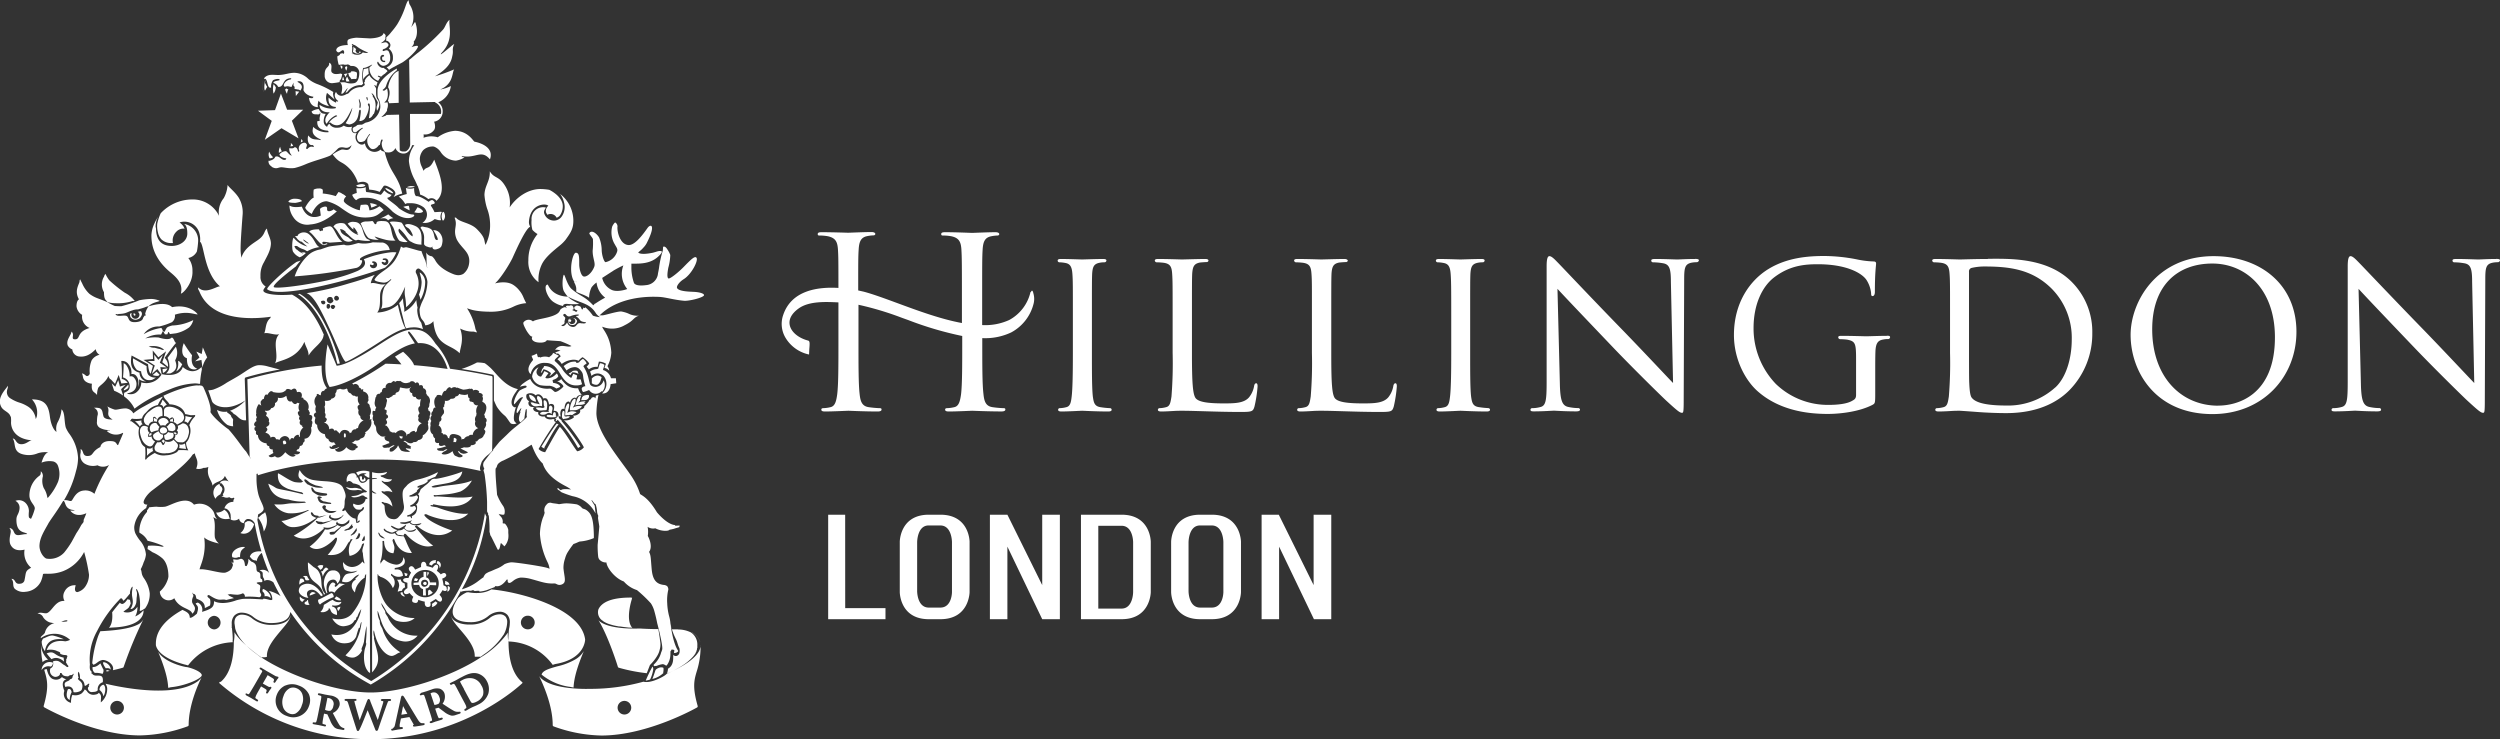
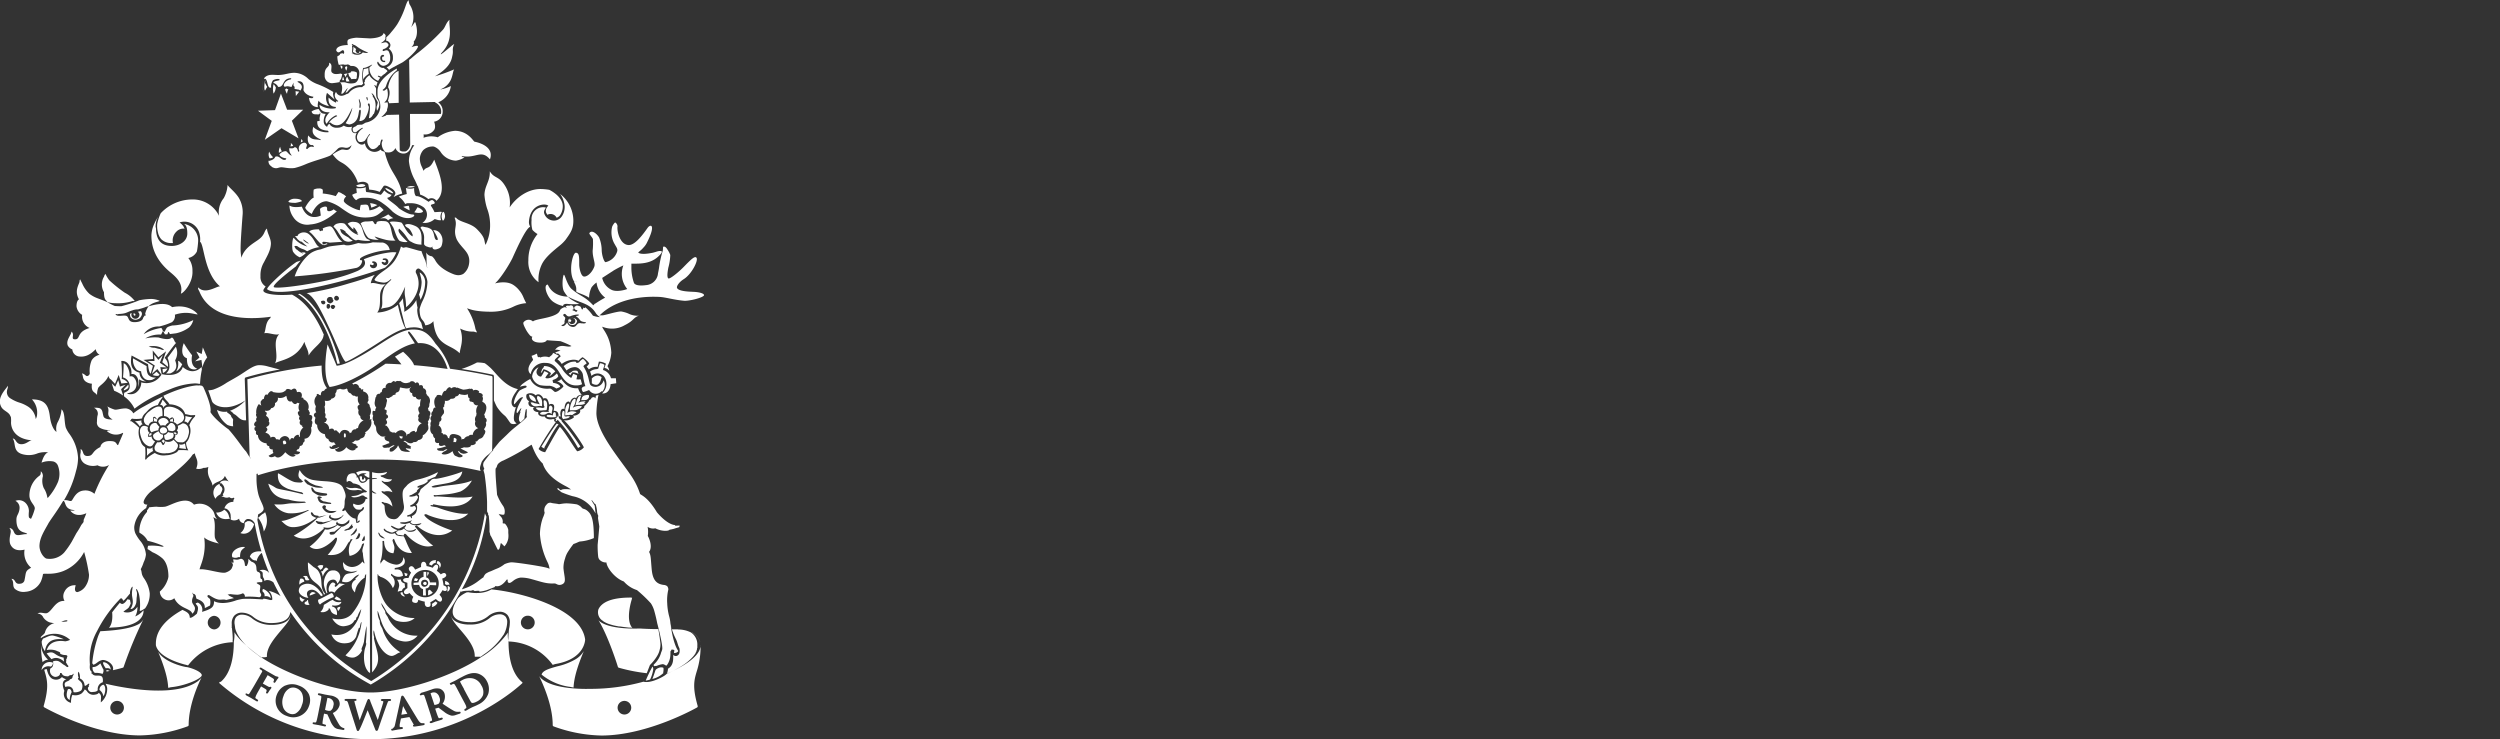
<svg xmlns="http://www.w3.org/2000/svg" xmlns:xlink="http://www.w3.org/1999/xlink" class="icon__svg" aria-hidden="true" width="646" height="191">
  <rect width="100%" height="100%" fill="#333333" stroke="none" />
  <defs>
    <symbol id="icon_239" viewBox="0 0 646 191">
      <title>Hillingdon Logo</title>
      <desc>Hillingdon London</desc>
      <defs>
        <style>.cls-1{fill:#fff;fill-rule:evenodd;}</style>
      </defs>
      <title>Untitled-2</title>
-       <path class="cls-1" d="M340.44,132v18.19l-9-18.19H327v27h4.52V140.25l9,18.75H345V132Zm-23.32,18.63V152s0,4-3,4h-3c-3,0-3-4.22-3-4.22V139.12s0-4.38,3-4.34l3,0c3,0,3,4.3,3,4.3v11.51Zm-3-18.63h-3c-7.5,0-7.5,7-7.5,7V152s0,7,7.5,7h3c7.51,0,7.55-7,7.55-7V139S321.64,132,314.13,132ZM293.8,152s0,4.26-3,4.26h-6V134.86l6,0c3,0,3,4.22,3,4.22V152Zm-3-20H280.32v27h10.49c7.51,0,7.55-7,7.55-7V139s0-7-7.55-7Zm-20.49,18.19-9-18.19h-4.52v27h4.52V140.25l9,18.75h4.56V132h-4.56Zm-23.32.44V152s0,4-3,4h-3c-3,0-3-4.22-3-4.22V139.12s0-4.38,3-4.34l3,0c3,0,3,4.3,3,4.3v11.51ZM244,132h-3c-7.5,0-7.5,7-7.5,7V152s0,7,7.5,7h3c7.51,0,7.54-7,7.54-7V139s0-7-7.54-7Zm-24.61,0H215v27h14.81v-2.86H219.4ZM646,65.92c-2.22,0-4,.13-4.61.13s-3.2-.13-5.66-.13c-.61,0-1,.07-1,.37a.43.43,0,0,0,.43.49,16.66,16.66,0,0,1,2.64.25c1.66.3,2,1.47,2,4.84l.55,26.1c-1.66-1.71-7.44-7.9-12.78-13.42-8.36-8.58-16.23-16.91-17.09-17.77-.55-.55-1.48-1.59-2.09-1.59-.43,0-.74.55-.74,2.63V97.67c0,4.72-.18,6.12-1.53,6.49a8.41,8.41,0,0,1-2.22.31.42.42,0,0,0-.43.41v0c0,.36.31.42.86.42,2.46,0,4.74-.18,5.23-.18s2.64.18,5.71.18c.62,0,1-.12,1-.42a.42.42,0,0,0-.41-.43h0a12.65,12.65,0,0,1-2.71-.31c-1.47-.37-2-1.65-2.09-5.94l-.61-24.57c1.66,1.83,7.74,8.21,14,14.76,5.72,6,13.52,13.61,14.08,14.1,3,2.76,3.56,3.18,4.12,3.18.37,0,.43-.3.43-3.73l.12-30.52c0-3.13.12-4.17,1.91-4.54a6.22,6.22,0,0,1,1.29-.12.6.6,0,0,0,.61-.49c0-.3-.43-.37-1-.37m-71.79,37.93c-9.78,0-17.09-7.59-17.09-19.73,0-11.33,6.51-17,15.55-17,8.54,0,16.16,6.56,16.16,19.06,0,15.07-9.77,17.65-14.63,17.65M573,65.19c12.17,0,21.4,7.41,21.4,19.55,0,11.64-8.67,21.26-21.7,21.26-14.82,0-21.15-11.09-21.15-20.47,0-8.39,6.52-20.34,21.46-20.34ZM532.12,99.08a18.17,18.17,0,0,1-12.66,4.71c-6.39,0-8.3-1.1-9-2.08-.43-.55-.55-2.45-.61-3.74-.06-1-.06-5.82-.06-11.33V69.23a.92.92,0,0,1,.67-1,14.8,14.8,0,0,1,3.26-.37c6.46,0,12.42.68,17.52,5.82a18.06,18.06,0,0,1,5.1,13.06c0,4.78-1.41,9.74-4.24,12.38ZM514.66,65.92c-3.19,0-6.63.13-7.25.13-.31,0-3.81-.13-6.27-.13-.61,0-.86.13-.86.43a.52.52,0,0,0,.43.43,17.59,17.59,0,0,1,1.84.12c1.79.25,2.09,1.11,2.22,2.88s.12,3.13.12,11.22v9.19a105.22,105.22,0,0,1-.31,11.28c-.24,1.53-.37,2.51-1.41,2.75a7.33,7.33,0,0,1-1.66.25.41.41,0,0,0-.43.43c0,.3.31.43.86.43.86,0,2.15-.06,3.26-.13s2.09-.06,2.21-.06,2.09.13,4.43.31,5.22.3,7.56.3c9.22,0,14.07-3.61,16.41-6a20.83,20.83,0,0,0,5.84-14.65,18.22,18.22,0,0,0-5.29-13.23c-6.39-6.44-16.29-6-21.69-6M488.54,85.78c-1.66,0-5,.12-5.28.12s-3.94-.12-6.4-.12c-.61,0-.86.06-.86.43a.53.53,0,0,0,.43.43,17.79,17.79,0,0,1,1.85.12c2.21.43,2.33,1,2.33,5.27v9c0,1-.42,1.22-1.1,1.59-1.42.8-3.94,1-5.84,1a19.35,19.35,0,0,1-13.83-5.45,20.7,20.7,0,0,1-5.72-14.4c0-6.07,2.21-10.73,5.35-13.12,4.12-3.12,8-3.37,11.31-3.37,7,0,11.12,2.09,12.48,4a7.79,7.79,0,0,1,1.23,3.43c0,.49.06.8.36.8s.62-.25.62-1.11c0-5.21.31-6.62.31-7.35,0-.25-.13-.49-.68-.49a23.91,23.91,0,0,1-4.36-.55,44.9,44.9,0,0,0-8.3-.86c-4.12,0-9.53.37-14.39,3.31s-9,8.76-9,17.1c0,6.49,3.13,12.07,6.45,14.82,6,5.09,13.71,5.58,17.83,5.58,3.13,0,8.05-.55,11.49-2.33.68-.37.74-.43.74-2.82V95c0-2.2,0-3.74.06-5.39.13-1.84.56-2.63,2-2.88a6.18,6.18,0,0,1,1.35-.12.52.52,0,0,0,.43-.43c0-.37-.24-.43-.86-.43M439,65.92c-2.21,0-4,.13-4.61.13s-3.19-.13-5.65-.13c-.62,0-1.05.07-1.05.37a.43.43,0,0,0,.43.49,16.66,16.66,0,0,1,2.64.25c1.66.3,2,1.47,2,4.84l.56,26.1c-1.66-1.71-7.44-7.9-12.79-13.42C412.2,76,404.33,67.64,403.47,66.78c-.55-.55-1.47-1.59-2.09-1.59-.43,0-.73.55-.73,2.63V97.67c0,4.72-.19,6.12-1.54,6.49a8.35,8.35,0,0,1-2.21.31.41.41,0,0,0-.43.41v0c0,.36.3.42.86.42,2.46,0,4.73-.18,5.22-.18s2.65.18,5.72.18c.61,0,1-.12,1-.42a.42.42,0,0,0-.41-.43h0a12.57,12.57,0,0,1-2.7-.31c-1.48-.37-2-1.65-2.09-5.94l-.62-24.57c1.66,1.83,7.75,8.21,14,14.76,5.71,6,13.52,13.61,14.07,14.1,3,2.76,3.57,3.18,4.12,3.18.37,0,.43-.3.43-3.73l.12-30.52c0-3.13.13-4.17,1.91-4.54a6.27,6.27,0,0,1,1.29-.12.6.6,0,0,0,.61-.49c0-.3-.43-.37-1-.37m-53.41,38.55a20.62,20.62,0,0,1-2.46-.25c-1.6-.24-1.78-1.22-2-2.75-.24-2.15-.24-6.25-.24-11.28V81c0-8.09,0-9.56.06-11.22.12-1.83.43-2.57,1.9-2.88a6.18,6.18,0,0,1,1.35-.12.51.51,0,0,0,.43-.43c0-.3-.24-.43-.85-.43-1.67,0-5.17.13-5.41.13s-3.69-.13-5.47-.13c-.62,0-.87.13-.87.43a.46.46,0,0,0,.43.43,9,9,0,0,1,1.66.19c1.17.24,1.6,1,1.73,2.81S376,72.91,376,81v9.19c0,5-.06,9.13-.31,11.28-.18,1.53-.37,2.51-1.41,2.75a7.33,7.33,0,0,1-1.66.25.41.41,0,0,0-.43.43c0,.3.31.43.86.43,1.66,0,5-.19,5.34-.19s3.75.19,6.77.19c.61,0,.86-.19.86-.43a.42.42,0,0,0-.43-.43m-24-6.44c-.3,0-.48.31-.55.68a6.3,6.3,0,0,1-1.29,2.94c-1.29,1.53-3.69,1.59-6.51,1.59-4.25,0-6.34-.37-7.2-1.22S345,98,345,90.31V81c0-8.09,0-9.56.06-11.22.12-1.83.43-2.63,2-2.94.61-.06,1.41-.12,1.78-.12.18,0,.43-.18.43-.37s-.31-.43-.86-.43c-1.66,0-5.72.13-6,.13s-3.69-.13-6.15-.13c-.61,0-.86.13-.86.43a.52.52,0,0,0,.43.43,17.77,17.77,0,0,1,1.84.12c1.79.25,2.09,1.11,2.22,2.88S340,72.91,340,81v9.19a105.22,105.22,0,0,1-.31,11.28c-.24,1.53-.37,2.51-1.41,2.75a7.33,7.33,0,0,1-1.66.25.41.41,0,0,0-.43.43c0,.3.31.43.86.43.86,0,2-.06,3.13-.13s2-.06,2.22-.06c1.6,0,3.44.06,5.9.13s5.53.18,9.4.18c2.89,0,3.07-.18,3.45-1.41a33.8,33.8,0,0,0,.79-5.21c0-.55-.12-.8-.37-.8m-35.95,0c-.31,0-.49.31-.55.68a6.42,6.42,0,0,1-1.3,2.94c-1.29,1.53-3.68,1.59-6.51,1.59-4.24,0-6.33-.37-7.19-1.22S309,98,309,90.31V81c0-8.09,0-9.56.06-11.22.13-1.83.43-2.63,2-2.94.62-.06,1.42-.12,1.78-.12a.45.45,0,0,0,.43-.37c0-.3-.3-.43-.86-.43-1.66,0-5.71.13-6,.13s-3.69-.13-6.15-.13c-.61,0-.86.13-.86.43a.52.52,0,0,0,.44.43,17.77,17.77,0,0,1,1.84.12c1.78.25,2.09,1.11,2.21,2.88s.12,3.13.12,11.22v9.19a108.71,108.71,0,0,1-.3,11.28c-.25,1.53-.37,2.51-1.42,2.75a7.25,7.25,0,0,1-1.66.25.42.42,0,0,0-.43.43c0,.3.31.43.86.43.86,0,2-.06,3.14-.13s2-.06,2.21-.06c1.6,0,3.44.06,5.9.13s5.53.18,9.41.18c2.89,0,3.07-.18,3.44-1.41a32.85,32.85,0,0,0,.8-5.21c0-.55-.13-.8-.37-.8m-37.74,6.44a20.62,20.62,0,0,1-2.46-.25c-1.6-.24-1.78-1.22-2-2.75-.24-2.15-.24-6.25-.24-11.28V81c0-8.09,0-9.56.06-11.22.12-1.83.43-2.57,1.9-2.88a6.26,6.26,0,0,1,1.36-.12.52.52,0,0,0,.43-.43c0-.3-.25-.43-.86-.43-1.66,0-5.17.13-5.41.13s-3.69-.13-5.47-.13c-.62,0-.86.13-.86.43a.45.45,0,0,0,.43.43,9.22,9.22,0,0,1,1.66.19c1.16.24,1.59,1,1.72,2.81s.12,3.13.12,11.22v9.19c0,5-.06,9.13-.31,11.28-.18,1.53-.37,2.51-1.41,2.75a7.33,7.33,0,0,1-1.66.25.41.41,0,0,0-.43.43c0,.3.31.43.86.43,1.66,0,5-.19,5.35-.19s3.75.19,6.76.19c.61,0,.86-.19.86-.43a.41.41,0,0,0-.43-.43m-20.54-30h0a11,11,0,0,1-5.52,7.23A15,15,0,0,1,254.79,83V76.77c0-9.56,0-11.27.12-13.24.12-2.14.62-3.18,2.28-3.49a9.2,9.2,0,0,1,1.53-.18c.25,0,.49-.12.49-.37s-.3-.49-1-.49c-1.84,0-5.71.18-6,.18s-4.18-.18-7-.18c-.67,0-1,.12-1,.49s.24.37.49.37a11.78,11.78,0,0,1,2.09.18c2,.43,2.52,1.41,2.64,3.49s.13,3.68.13,13.24v5.7c-5.46-1-11.36-3.18-16.56-5.1-3.45-1.27-6.43-2.37-8.81-3l-1.43-.32c0-7.23,0-8.79.12-10.56.12-2.14.62-3.18,2.27-3.49a9.41,9.41,0,0,1,1.54-.18c.24,0,.49-.12.49-.37s-.31-.49-1-.49c-1.85,0-5.72.18-6,.18S216.06,59,213.3,59c-.68,0-1,.12-1,.49s.25.37.5.37a11.86,11.86,0,0,1,2.09.18c2,.43,2.52,1.41,2.64,3.49.11,1.71.12,3.23.12,9.87-5.44-.32-12.11.67-14.25,6.93a7,7,0,0,0,.46,5.75,9.32,9.32,0,0,0,5.79,4.43l.41.1.06-1.35c.14-1.57.15-2.13-.29-2.25h0c-2.56-.67-4.43-2.26-4.77-4.05-.28-1.48.5-2.93,2.25-4.21,2.71-2,7.12-1.76,10.34-1.61V87.56c0,5.88,0,10.72-.31,13.29-.24,1.78-.55,3.13-1.78,3.37a9,9,0,0,1-1.84.25c-.37,0-.49.18-.49.37,0,.36.3.49,1,.49,1.84,0,5.72-.19,6-.19s4.18.19,7.56.19c.68,0,1-.19,1-.49s-.13-.37-.49-.37a25,25,0,0,1-2.77-.25c-1.84-.24-2.21-1.59-2.4-3.37-.3-2.57-.3-7.41-.3-13.29V77.75A79.65,79.65,0,0,1,234,81.1l1.75.63a88.56,88.56,0,0,0,13.89,4.09v1.74c0,5.88,0,10.72-.3,13.29-.25,1.78-.56,3.13-1.79,3.37a9,9,0,0,1-1.84.25c-.37,0-.49.18-.49.37,0,.36.31.49,1,.49,1.85,0,5.72-.19,6-.19s4.18.18,7.56.18c.67,0,1-.18,1-.48s-.12-.37-.49-.37a25.21,25.21,0,0,1-2.77-.25c-1.84-.24-2.21-1.59-2.39-3.37-.31-2.57-.31-7.41-.31-13.29V86.37a15.69,15.69,0,0,0,7.49-1.48,11.6,11.6,0,0,0,5.8-7.54,5,5,0,0,0-.07-2.49c-.29-1.37-.63-.43-.63-.43" transform="translate(-1 1)" fill="#FFFFFF" />
      <path class="cls-1" d="M12,170.1l-.08.08a2.14,2.14,0,0,1,1.51-.71,5.6,5.6,0,0,1-1.83-3.78,22,22,0,0,0,.4,4.41Zm5.46-5.93a13.61,13.61,0,0,0-2.76-.94c-.9-.13-1.94.6-2.58.78a3.35,3.35,0,0,0-.35.78,4.34,4.34,0,0,0,.85,2.47c.51-3.65,3.74-3.09,4.84-3.09Zm132.56-35h0c.3.05.61.09.89.15l-.93-.16ZM36.64,79.56h-.08a.89.89,0,0,1,.47.77,1,1,0,0,1-2.08,0,.77.77,0,0,1,.11-.4,1.27,1.27,0,0,0-.28.06c-.08,0-.16.1-.17.16s-.07.76.3,1a1.49,1.49,0,0,0,1.53.4c.79-.23.87-.58.94-.68a1.43,1.43,0,0,0,.28-.62.93.93,0,0,0-.3-.84A2.53,2.53,0,0,0,36.64,79.56ZM75.8,183.39a2,2,0,0,0,1.54,0A3.54,3.54,0,0,0,79,181.21a3.91,3.91,0,0,0,.06-3,2.56,2.56,0,0,0-1.47-1.38,2.23,2.23,0,0,0-1.71,0,3.38,3.38,0,0,0-1.61,2,4.09,4.09,0,0,0-.05,3.09A2.7,2.7,0,0,0,75.8,183.39Zm-32.42-94a1.07,1.07,0,0,1-.53,0,3.87,3.87,0,0,0-.77-.26c-.25,0-.91-.25-1.15-.27a4.67,4.67,0,0,1-.78-.08,7.59,7.59,0,0,1-.72-.26s2.54-.55,4,.89Zm-23.7-.16a2,2,0,0,0,1.95,1.9c1.26.12,2.6-.33,4.11-1.91a1.91,1.91,0,0,0,1,1.46,3.13,3.13,0,0,0-2.06,1.44,7.06,7.06,0,0,0-.49,3.36.79.79,0,0,1-.7.7c-.37,0-.7-.67-1.33-.67.4.64.08,1.26.88,2a3.07,3.07,0,0,0,1.71.64c-.26,2.33.71,2,1.33,2.94a5.13,5.13,0,0,1,.31-1.89,5.53,5.53,0,0,1,.88-.85c.69-.58,1.64-1.59,1.69-2.26a4.61,4.61,0,0,0,.49.89h.14l1.13,1.21.95-2.31.69,2.22L34,97.92a2.5,2.5,0,0,0-1.54-1,32,32,0,0,0-.12-4.64,2,2,0,0,1,1.92.91,3.22,3.22,0,0,1,.68,2.47,1.29,1.29,0,0,1,1.21.4,2.67,2.67,0,0,1,.61,2.09,5.08,5.08,0,0,1-.07.84A4.3,4.3,0,0,0,36.92,97a3,3,0,0,0,1.84.55,2.32,2.32,0,0,1-1.7-2.27,2.8,2.8,0,0,1-1.53-.81c-1.14-1.17-.52-3.61-.52-3.61l4.25,2.27s.12,2,.65,2.4c0,0,0,0,.05,0l.56-2L38.07,92l2.47-.23-.08-2.22,1.47,1.78s2-1.55,2-1.57l-1,2.83,1.49,1.22a.89.89,0,0,0,0-.15,2.78,2.78,0,0,0-.88-2.18s2.82-3.9,3-3.87c-.52-.1-.51-1.21-1.15-1.4a.54.54,0,0,1-.12.09s-.54.77-3.29-.09a11.17,11.17,0,0,0-3.45.25,7,7,0,0,1,4.09-1l.33-.65c0-.06.05-.12.08-.19s.17.08.25.18a3,3,0,0,1,.31.59l.65,0c.13-.24.19-.58.26-.6s.14,0,.4.53l1.61-.2a8.88,8.88,0,0,0,3.37-1.52,3.93,3.93,0,0,0,1.06-1.89,13,13,0,0,1-5.42,1.4s-1.19.25-1.45.63-.54,1-.54,1a.79.79,0,0,1-.47-.3,2.12,2.12,0,0,0-.31-.62s0-.05-.06-.08a12.27,12.27,0,0,0-4.56,1.62,4.51,4.51,0,0,1,3.64-2l.41,0a17.16,17.16,0,0,0,3.25-1.11,2,2,0,0,0,.76-1.93c3-1,4.89-.13,5.86-.07.07-.17-2.13-2.79-6.57-1.88-.7-.67-2.2-1.35-6.08-.22a4.78,4.78,0,0,0-.89,2c0,.13.18.13.18.28s-.3.07-.36.17-.36.55-.36.55,0,.9-1.72,1.07c-2.31.23-1.82-1.13-2.48-1.54s-2.66.39-2.92-.55c.19,0,.38.08.53.08s.22-.08.31-.08c2-.06,2.09-.51,3.55-.94a3.53,3.53,0,0,1,1.51-.23s.06-.07.09-.08a11.07,11.07,0,0,0,1.6-.47,4,4,0,0,1,1-.3c.86-1,2.88-1.19,2.82-1.39A5.87,5.87,0,0,0,40,76.25a17.21,17.21,0,0,0-3,.34,34.17,34.17,0,0,1-4.66,1.54c-.65,0-1.64-.06-1.67-.06a14.81,14.81,0,0,1-1.95-1c-.78-.35-1.56-.64-2.51-1a8,8,0,0,1-2.11-1.15,7.91,7.91,0,0,1-1.84-2.63c-.22-.45-.44-.83-.53-1.1-.25.23-.1.46-.25.85-.43,1.09-1.12,2.46-.08,4.3-.3.19-.62.67-.63,1.77a2.91,2.91,0,0,0,1.46,2.25,3.16,3.16,0,0,0,1.93,3.39c-3.41,1-2.32,2.89-3.7,2.93s0-1.21-1-2c0,.87-1.5,2.19-.95,3.6a2.22,2.22,0,0,0,1.14,1Zm26.75-.64-2.14,2.89a5.49,5.49,0,0,1,.49,2.16,2.23,2.23,0,0,1-.88,1.84,4.8,4.8,0,0,0,1.13,0c2.47-1.05,1.21-3.13,1.24-3.41a3.8,3.8,0,0,0,.16-3.5Zm-3.29,6.75h.07a2.3,2.3,0,0,0,1.08-1.15L43,94.37l.1,1Zm-7.3-14.8c.15,0,.15-.11.15-.25S35.86,80,35.7,80s-.21,0-.23.08.08.21.08.28S35.68,80.58,35.84,80.58Zm-.71-3.75h0c.25,0,.42,0,.7,0a7.4,7.4,0,0,0-2.58-2.15,35.78,35.78,0,0,1-4-3.2,8.91,8.91,0,0,1-1-1.67,2,2,0,0,0-.38.73,3.89,3.89,0,0,0,0,4c0,2,.48,1.95.91,2.57a7.93,7.93,0,0,0,2.11.28A12.37,12.37,0,0,0,35.13,76.83ZM54.54,91.36l-1.13-2.6-.29,1.71-1.39-.62.82,1.53-1.15,1L53.05,92l.26,2A6.14,6.14,0,0,1,54.54,91.36ZM45,69.34c1.67,1.38,3.38,3,2.73,5.52.59,0,3.19-2.77,3-5.85a5.19,5.19,0,0,0-1.07-3.34A3.2,3.2,0,0,0,51.87,64a18.9,18.9,0,0,0,.33-2.65,4.31,4.31,0,0,0-3.61-4.48c.23.22.81.48.81,2.47s-2,3.21-4,3.21-4-.79-4.09-4.42c0-.19-.07-.37-.1-.53A5,5,0,0,1,41.88,55a10.18,10.18,0,0,0-1,1.8,7.91,7.91,0,0,0-.75,2.84C40,64.34,42.76,67.49,45,69.34Zm68.2,111.82a2.33,2.33,0,0,0,.71-.14c.38-.12.46-.19.56-.33a1.65,1.65,0,0,0,.07-1.52,1.82,1.82,0,0,0-.85-1.13,1.43,1.43,0,0,0-1-.07,3.14,3.14,0,0,0-.44.17l1,3v0Zm-86.49-3.87a2.45,2.45,0,0,1,1,1.63c.56-.75.75-2.63,0-3a1.34,1.34,0,0,0-1,1.34Zm78.44,4.17c-.11.56-.36,1.81-.44,2.23l1.55-.25-1.11-2ZM27.65,170.2c-.13.33.49,1.24.67,1.48.93-.11,1.09.17,1.29.34C29.56,170.53,27.78,169.88,27.65,170.2Zm1.66,2.16a2.26,2.26,0,0,0-.8-.23h0s0,0,0,.06a.94.94,0,0,1,0,.34l.85-.16ZM60.83,106.8c-.27-.15.4-.23-1.13-1.21a.86.86,0,0,1,0-.23,4.06,4.06,0,0,1-2.63-.44,7.3,7.3,0,0,0,2.66,3.86,3.83,3.83,0,0,0,1.52.37,6.75,6.75,0,0,1,0-1.7c0-.13-.22-.4-.41-.65Zm25.49,75.9a1.67,1.67,0,0,0,.81-1.29,1.5,1.5,0,0,0-1.06-2,2.65,2.65,0,0,0-.48-.07c0,.12-.6,3.09-.6,3.08v0a2.36,2.36,0,0,0,.68.22c.39.08.49.06.65,0Zm-37.83-95c-.08.12-1.24,3.18.81,3.87,0,1.57.34,2.93,2,2.89a2.76,2.76,0,0,0,.68-.19c-.69-.22-1.79-1-1.35-3.46A30.58,30.58,0,0,1,48.49,87.67ZM18.58,177.09c-.1,0-.95,2.32.46,2.76a3.8,3.8,0,0,1,.48-2C19.34,177.1,19.05,176.93,18.58,177.09Zm112.51-14q.15-.25.27-.51l.08-.15a7.28,7.28,0,0,0,.62-2.6,2.2,2.2,0,0,0-.45-1.52,2,2,0,0,0-1.57-.57,4.22,4.22,0,0,0-2.56,1,7.57,7.57,0,0,1-4.9,1.64c-.27,0-.53,0-.78,0-2.91-.16-4.25-1.45-4.25-2.49,0,1,1.07,2.29,2.43,3.88,1.73,2,3.64,4.34,3.69,6.59,0,.36,0,.34.32.34l1.23,0,.86-.63a17.68,17.68,0,0,0,5-5Zm6.27-1.47a1.76,1.76,0,0,1,0-3.52h0a1.76,1.76,0,0,1,.09,3.52Zm6.5,9.18a3.81,3.81,0,0,1,.94-.27c7.37-1.35,7.4-6.21,7.4-6.29-1.07-8.16-16.93-12.27-24.22-12.94-3,1.8-7.07.41-6,.76l-.36,0h0a7.72,7.72,0,0,0-2.21,1.46s-4.82,6.21,3.18,6.25a6.91,6.91,0,0,0,4.52-1.52,4.78,4.78,0,0,1,2.94-1.17,2.6,2.6,0,0,1,2.07.82,2.9,2.9,0,0,1,.61,2.16,5.76,5.76,0,0,1-.19,1.41c-.07.69-.16,1.43-.21,3.29A14.65,14.65,0,0,1,143.86,170.85ZM27.79,172.13c-.26-.38-.63-1.28-.85-1.7-.31.22-1,1-2,.93a1.53,1.53,0,0,0,.56,1.51,5.55,5.55,0,0,1,2,.27c.05-.09.36-.69.21-1Zm93.07,4.9.61,1.15,1,1.84a2.53,2.53,0,0,0,.41.58c.17.09.59.07,1.24-.27a3.23,3.23,0,0,0,1.68-1.69,3.11,3.11,0,0,0-.44-2.56,3.28,3.28,0,0,0-2-1.73,3.87,3.87,0,0,0-3,.44,3.61,3.61,0,0,0-.5.33s0,0,0,0l0,0c.16.32.6,1.15,1,1.83Zm-51.21-8.26c.32,0,.32.06.32-.34,0-2.25,2-4.56,3.69-6.59,1.34-1.57,2.4-2.81,2.42-3.84-.34,1.77-2.54,2.5-5,2.47a7.74,7.74,0,0,1-4.9-1.64,4.22,4.22,0,0,0-2.56-1,2,2,0,0,0-1.56.57,1.83,1.83,0,0,0-.4.8,3.17,3.17,0,0,0-.07.68,1.54,1.54,0,0,0,0,.17s.1.6.19,1.35c.57,2.16,2.54,4.49,5.79,6.82l.77.61s0,0,0,0l1.27,0ZM38.06,156.7h0a5.49,5.49,0,0,1-2.13,1.59,4.57,4.57,0,0,0,.57-2.51,3.05,3.05,0,0,1-3.61,1.32c.42-.47,1.2-.78,1.44-1.22a7.36,7.36,0,0,0,.42-.87c.06-.16-.07-.36-.16-1l-.65-.17c-.34.54-.81,1.13-1.3,1.22a.78.78,0,0,1-.66-.33c-.23.3-1,1.17-2,2.49.14,1.48,0,3.09-.83,4l.89-.07c7.26-.26,8-3.1,8.05-4.18,0-.1,0-.2-.08-.31ZM44,109.23a1.7,1.7,0,0,1,.52,1,5.92,5.92,0,0,0,1.06.19c.24-.08.59-.19.7-.42a1.53,1.53,0,0,0-.1-1.08c-.27-.44-.67-.74-1.14-.58-.24.09-.72.89-1,.88ZM45.68,108a2.33,2.33,0,0,0-.06-.94c0,.17-.51.34-.72.41a1.51,1.51,0,0,1,.09.47A1.55,1.55,0,0,1,45.68,108ZM43.6,112.9a1.33,1.33,0,0,1-.45-.36s-.11.12-.15.19a.85.85,0,0,1-.24.26c.21.19.55.52.51.58a2.58,2.58,0,0,0,.33-.68Zm-1.37-3.57a6,6,0,0,1-.82-1,1.37,1.37,0,0,0-1.62.87,1.45,1.45,0,0,0,.35,1.52,6,6,0,0,1,1.79-.53,1.27,1.27,0,0,1,.3-.88Zm-.18,3.51c.25,0,1.15-.74,1.1-1a1.07,1.07,0,0,1,0-.52,1.16,1.16,0,0,1-1.1-.86c-.33,0-1.47.72-1.49,1a1.18,1.18,0,0,0,.38,1,1.39,1.39,0,0,0,1.14.35Zm-2.35-1.68s-.26.07-.26.15v.25l0,0a.84.84,0,0,0,.4,0s.16-.08.28-.14a1.43,1.43,0,0,1,.09-.41,1.12,1.12,0,0,1-.35-.12A1.79,1.79,0,0,0,39.7,111.16Zm1.67-3.22c.08.06.2.06.2,0a1.46,1.46,0,0,1,.09-.52c-.27-.12-1-.54-.95-.49a3.55,3.55,0,0,1,.09.88l0,.07a3.19,3.19,0,0,1,.6.08Zm-5.51-.09a4.59,4.59,0,0,1,1.27,1.38c.19-.25.35-.53.75-.6a1,1,0,0,1-.33-1C37,107.77,35.86,107.85,35.86,107.85Zm12.25.57A5.67,5.67,0,0,1,47,109l-.11,0a1,1,0,0,1-.06,1q-.08.15-.15.27c.18.09.37.28.24.71s-.45.44-.67.36a.54.54,0,0,1,.06.33,1.47,1.47,0,0,1-.3.72l.51.53c.45.49,1,.33,1.54.39s1.4-.76,1.59-1.8a2.81,2.81,0,0,0,0-2,1.56,1.56,0,0,0-1.43-1.13l-.09.07Zm.51-.51a1.44,1.44,0,0,1,.92.45,8.6,8.6,0,0,1,1.13-1.54,8.71,8.71,0,0,1-1.75-.33v.35A2.05,2.05,0,0,1,48.62,107.91Zm-7.94,4.86a1.3,1.3,0,0,1-.51-1,1.28,1.28,0,0,0-.26.1c-.13.07-.53-.1-.63,0s0-.57,0-.64a.55.55,0,0,1,.39-.28h.09a1.36,1.36,0,0,1-.52-1.6,3.06,3.06,0,0,0-.83-.3.94.94,0,0,0-1,.49c-.26.34-.47,1.1.19,2.83a3.44,3.44,0,0,0,1.1,1.53c.67.48,1.31.68,1.78.06l.59-.91a2.3,2.3,0,0,1-.46-.25Zm7.39-19.62.09.08a10.26,10.26,0,0,0-1-1l-.15.18A3.7,3.7,0,0,1,46.5,95,3.92,3.92,0,0,0,48.07,93.15Zm1,21.84s-.18-.92-.28-1.4a1.82,1.82,0,0,1-.87.3,1,1,0,0,1-.63-.11,1.46,1.46,0,0,1,0,1C47.91,114.89,48.48,114.94,49.06,115Zm-8.46.6a1.31,1.31,0,0,1-.11-1.11c-.27.48-.89.56-1.53.3,0,.42.07,1.24,0,2a5.4,5.4,0,0,1,1.6-1.24ZM32,98.89l-.45-1.65-.77,1.7-.92-.88.63,1.9a11.83,11.83,0,0,1,2.35,1.28c-.08-.22-.15-.44-.22-.67l-.33-1,1.17-1.15Zm11,3.37a5.87,5.87,0,0,1-.62,1.34,1.74,1.74,0,0,1,.36.08s.41.11.5.76a1.13,1.13,0,0,1,.88-.8A8,8,0,0,0,43,102.26Zm7.73-4.14a5,5,0,0,1,1.71.06l.25,0a23.91,23.91,0,0,1,.48-3.73l-.09-.62c-.48.51-2.33,2.17-4.85,0-1,3-5.45,1.84-5.45,1.84l-.36-1.8,1.66.08-1.78-1.21.79-2L41.91,92l-1.07-1.35.08,1.64-1.7,0L41,93.45l-.77,2.18,1.42-1.28,1.08,1.45a4.56,4.56,0,0,1-5.23,2,3.13,3.13,0,0,1-1,2.35,2.34,2.34,0,0,1-1.82.71c-.31,0-.78-.05-.82-.2.4-.16,2.47-.27,2.41-2.54a2.43,2.43,0,0,0-.77-1.66,1,1,0,0,0-1-.17,4.75,4.75,0,0,0-.8-2.85,1.86,1.86,0,0,0-.75-.59,35.18,35.18,0,0,1-.17,3.67,2.35,2.35,0,0,1,1.74,2.24c0,.76-.18,1.21-1.43,1.74v.1a1.78,1.78,0,0,0,0,.86,8.39,8.39,0,0,1,2.67,3.14,32.16,32.16,0,0,1,6.25-3.72,31.47,31.47,0,0,1,3.09-1.36,19,19,0,0,1,5.59-1.41Zm-8.82-2,.33-.32-.8-.75-1,.86A3.22,3.22,0,0,0,41.94,96.11Zm-7.75,2.41c0-.06,0-.1,0-.16L33,99.59l0,.31C33.87,99.53,34.36,99.32,34.19,98.52Zm1.22-6.94a3.76,3.76,0,0,0,1,3,3,3,0,0,0,1.08.34s.14,2.84,2.84,2.22a5.72,5.72,0,0,0,1-.6A2.38,2.38,0,0,1,39.48,96c-.71-.57-.59-2.39-.59-2.39l-3.48-2Zm7,12.51c-.92-.28-2.17.69-2.67,1.12a3.66,3.66,0,0,0-1.32,1.49,1.55,1.55,0,0,0,.32,2,5.51,5.51,0,0,0,.7.29,1.31,1.31,0,0,1,1.3-1.09c-.06-.06-.16-.14-.17-.19s.1-.2.06-.36-.13-.41,0-.55a.51.51,0,0,1,.47-.08c.09,0,.23.34.32.4a.79.79,0,0,1,.29.25l0,0a1.38,1.38,0,0,1,1.3-.87,7.58,7.58,0,0,0,0-1C42.94,104.87,42.91,104.27,42.36,104.09ZM46,111s0,.05,0,.05a.71.71,0,0,1,.25.16l.24,0s.13-.07.13-.18a.49.49,0,0,0-.5-.32h0l-.29.09.11.19.05,0Zm-.73,1.38a1,1,0,0,0,.39-1.53,3.1,3.1,0,0,1-1.23-.21c-.12.21-.59.78-1,.75a2.5,2.5,0,0,0,.21,1.13C44,112.87,44.83,112.6,45.26,112.34Zm-1.07-2.09a.94.94,0,0,0-1-.89.86.86,0,0,0-.89.85.79.79,0,0,0,.89.78C43.34,111,44.19,110.9,44.19,110.25Zm0,5.83a4.4,4.4,0,0,0,1.83-.49c.78-.46,1.23-1.5.78-2s-.74-.78-1-1a2.08,2.08,0,0,1-.21.21,1.9,1.9,0,0,1-1.89.17c0,.36-.41,1.07-.59,1a.77.77,0,0,1-.33-.44c0-.08-.19-.26-.3-.36a1.54,1.54,0,0,1-.83.06,4.07,4.07,0,0,0-.63,1,1.19,1.19,0,0,0,.25,1.32A4.3,4.3,0,0,0,44.2,116.08Zm2.59-11.45a4.42,4.42,0,0,0-2-.58c-.82,0-1.41.29-1.41,1.07l0,1.36a1.82,1.82,0,0,1,1.43.74c.18-.17.58-.54.87-.34a.91.91,0,0,1,.24,1,.66.66,0,0,1-.17.12,1.76,1.76,0,0,1,1,.68c.2-.11.54-.28.9-.5a1.5,1.5,0,0,0,.92-1.37C48.47,106.19,48.38,105.61,46.79,104.63ZM43.26,107c-.71,0-1.36.51-1.36,1,.13.29.28.46.62,1a1.63,1.63,0,0,1,1.19,0,2.58,2.58,0,0,1,.89-.86A1.42,1.42,0,0,0,43.27,107Zm68.61,37.84.55.24a.53.53,0,0,1,.17.08,1.25,1.25,0,0,1,.33-.43.85.85,0,0,1,.47-.24.8.8,0,0,1,.19,0,2.28,2.28,0,0,1,.11-.74c-1.65-.08-1.82,1.12-1.82,1.12Zm-5.75,3s.1-.29.21-.57l-.88-.29a2.83,2.83,0,0,1,.19.82A2.06,2.06,0,0,1,106.12,147.84Zm-.56,5.35c0-.11-.06-.23-.08-.34a1.3,1.3,0,0,1-.37-.44A2.39,2.39,0,0,1,105,152a1.92,1.92,0,0,0-.53.17,1.23,1.23,0,0,0,.29.59A1.88,1.88,0,0,0,105.56,153.19Zm9.13-7.53a1.1,1.1,0,0,0-.53-1.7c-.27,0-.3.6-.3.64a.8.8,0,0,1,.21.13,1,1,0,0,1,.46,1.18Zm2.43,5c-.22-.31-.38-.2-.45-.13a1.44,1.44,0,0,1-.06.85.37.37,0,0,1,0,.11l0,.41a1,1,0,0,0,.59-1.24Zm0-.47c.08-.82-1.1-1.08-1.1-1.08v.15a2,2,0,0,1-.06.68,3.15,3.15,0,0,1,.47.22c.1,0,.48-.15.7,0ZM93.4,125.61a5,5,0,0,1,1,.14l.21-.06a1.39,1.39,0,0,0-.55-.34.57.57,0,0,1-.13-.08c-.24,0-.51-.11-.67-.16a3.58,3.58,0,0,0-1.07,0,3.25,3.25,0,0,1-1.14-.09l-.55-.16-.09,0a1.92,1.92,0,0,0,1.18.76,5.91,5.91,0,0,0,1.8,0Zm17.42,25a.85.85,0,0,1-1-.91c0-.6.37-.89,1-.89a.87.87,0,0,1,.82.93,1,1,0,0,1-.82.87Zm.32-2.44v-1.4l-.32,0a2.33,2.33,0,0,0-.38,0l0,1.31a1.53,1.53,0,0,0-1.3,1.41l-1.27.1s0,.08,0,.12a3.27,3.27,0,0,0,0,.44l1.44,0a1.36,1.36,0,0,0,1,1.08l0,1.63a2.58,2.58,0,0,0,.39,0,2.21,2.21,0,0,0,.37,0l-.08-1.82a1,1,0,0,0,1.06-.87l1.65.07a3.69,3.69,0,0,0,0-.49c0-.08,0-.17,0-.25l-1.6,0c-.11-.74-.39-1.22-1.13-1.31ZM94.5,122.15c-.13-.19-.55,0-.62,0a3.24,3.24,0,0,1,.14.6.73.73,0,0,0,.76.71,1,1,0,0,0,.7-.37s-.06-.62-.28-.66.07.49-.45.51c-.35,0-.12-.63-.25-.83Zm-6.35,34c-.08.13.09.42.25.72a1.73,1.73,0,0,0,.55-1.11C88.63,155.86,88.31,155.85,88.15,156.12ZM114,154.73a2,2,0,0,1-.42-.34s-.87.61-1,.67a.9.9,0,0,1,0,.8,2,2,0,0,0,1.48-1.13ZM32.74,171.54a.32.32,0,0,0,.22-.24,108.08,108.08,0,0,1,5.14-12.37,3.28,3.28,0,0,1-1.61,1.52c-2,1-5.62,1.47-9.56,1.66-.21.42-.41.86-.59,1.32a29.24,29.24,0,0,0-1.51,7,.34.34,0,0,1,.21.31c.73,0,1.24-.93,2.28-1.16.75-.29,3.32.86,2.86,2.6,1.59-.35,2.54-.64,2.56-.65Zm78.1-22.2a.5.5,0,0,0-.51.42c0,.23.28.42.51.42a.42.42,0,0,0,0-.84Zm0,4a3.53,3.53,0,0,1,0-7.06,3.44,3.44,0,0,1,3.53,3.47,3.52,3.52,0,0,1-3.51,3.59Zm5.58-2.09c.11-.8-.49-.82-.82-1a8.82,8.82,0,0,0-.34-1.73s1.34-.42,1-1.1-1-.21-1.39,0c0-.17-1-.93-1-.93s.65-1.05.17-1.46-1.06.4-1.21.68a12.31,12.31,0,0,0-1.62-.44s0-1.1-.75-1.1-.67,1-.65,1.32c-.19.13-1.55.7-1.55.7s-.59-1.35-1.37-.72c-.59.5,0,1.15.34,1.5a6.49,6.49,0,0,0-.68,1.4,3.26,3.26,0,0,0-1,.06,1.22,1.22,0,0,1-.29.17.27.27,0,0,0-.07.14c-.11.67.74.69,1.08.86,0,.23,0,1.37,0,1.37s-1.18.66-.84,1.25,1.18.19,1.38,0a7.23,7.23,0,0,0,1,1s-.71,1.16,0,1.44c1.21.47,1.21-.42,1.27-.68a9.24,9.24,0,0,0,1.69.49s-.23,1.45.87,1.37c.87-.06.61-.89.55-1.2.19-.07,1.44-.87,1.44-.87s1,1.14,1.45.51-.31-1.34-.52-1.59a11.76,11.76,0,0,0,.8-1.2s1,.67,1.14-.26ZM95.2,138.6c-.1.08-.53.26-.66.19s.61-1.41.61-1.41a3.08,3.08,0,0,0,.13.53c0,.08,0,.62-.08.69ZM93.78,138a1.24,1.24,0,0,1-.72.33c-.13,0-.3,0-.1-.13a7.14,7.14,0,0,0,.77-1.5c0-.1.33.28.35.43A2.32,2.32,0,0,1,93.78,138Zm-1.53-.87c-.08,0-.46.31-.54.26s-.21-.18.13-.31a8.25,8.25,0,0,0,1.3-1.69v.34a.5.5,0,0,1,.07.33,4,4,0,0,1-.69.94c-.07.08-.2.08-.28.13ZM91,135.93c-.22,0-.86.33-1,.15s.72-.43,1-.56a8.46,8.46,0,0,0,1-1.15l0,.53.18,0a1,1,0,0,1-.08.49,4,4,0,0,1-1,.56Zm-1.25-3.81a3.05,3.05,0,0,1-1.89,1.35,1.61,1.61,0,0,1-.84-.09c-.38.16-1.54.66-1.83.74a7,7,0,0,1-1.18.35c-.31,0-1-.1-1-.22s-.59-.36-.33-.63c.08-.09.59.17.73.17s.92.09.92.09V134a20.5,20.5,0,0,0,2.6-.62,2.42,2.42,0,0,1-.82-.54c-.28-.3.18-.84.18-.84l.2.3a.29.29,0,0,0-.07.16c0,.08.1.28.92.48a2.7,2.7,0,0,0,1.7-.36c.31,0,.82-.89.69-.43Zm-5.18-1.5c-.25-.38-.4-.61-.18-.82s.41-.31.62-.18a.4.4,0,0,1,.2.49.19.19,0,0,1-.2.1,2.12,2.12,0,0,0,1.27.81A9.08,9.08,0,0,0,88,131a2.25,2.25,0,0,1-1.69.56,2,2,0,0,1-1.66-.89ZM83.21,128c.08-.18-.23-.13-.18-.41a.4.4,0,0,1,.43-.33c.16,0,.67.15.69.28s-.35.28-.51.28.77.76,1.1.76,1.05.26,1.46.28.48.36.28.36a10.21,10.21,0,0,1-2.63-.3c-.39-.26-.72-.75-.64-.92Zm-1.61-2.2c-.12-.41-.3-.81,0-.84s.46.92,1.15,1.1a13.2,13.2,0,0,0,2.45.43c.38,0,.53.44,0,.56a6.31,6.31,0,0,1-1.72,0c-.2,0-1.73-.82-1.86-1.23Zm-1.07-1.58c-.31-.28-1.12-1-.84-1.3s1.1.69,1.5.87a11.45,11.45,0,0,0,1.38.63c.33.08,1.81.34,1.86.52s-1.68.07-1.88,0a7.87,7.87,0,0,1-2-.77Zm15.52,48.22a1.39,1.39,0,0,0,.58.45l-.18-50.12c-.18.06-.44,0-.52.23a1.52,1.52,0,0,1-1.46.77c-.51-.12-.77-.75-1-1.43,0,0-.36.13-.36-.09,0,0,.09-.16.1-.21a8.29,8.29,0,0,0-.51-.69l0,0a2,2,0,0,0-1.63.3,2.14,2.14,0,0,0-.43,1.95s.57-.86,1.58.3a4.86,4.86,0,0,1,1.68.52,5.62,5.62,0,0,0,1.84,1.48c.17.07,0,.23-.19.34-.66-.13-1.26.38-2,.67s-1.37.19-1.82.4c.8.5,2.15,0,2.64-.24a.79.79,0,0,1,.9.26c.09.09.65.17.66.44s-.29.09-.44.14a2.19,2.19,0,0,1-.41.92,2.13,2.13,0,0,1-2.7.3s-.53.37.45,1.29a.76.76,0,0,0,.47.24c1.59.21,1-.47,1.63-.6.16,0,.17.1.13.21a1.13,1.13,0,0,1-.52.75,2.3,2.3,0,0,0-1.15,1.81c0,.26,0,.6-.12.9.12.26.56-.46.65-.22.19.53-.76.62-.81.62s-.19-1.14-.27-1.14c-1.19,0-2.35-1.75-2.65-2.21,0-.05-.48.54-.75.16-.11-.16.53-.73.51-.84,0-.33.13-.63.11-1.33,0-1.45.79-1.11-.43-3.74-.47-1-1.91-1.52-4.61-1.68-.88-.06-1.79-.11-2.68-.25a5,5,0,0,1-3.91-2.67c0,.14-.92,1.89.43,2.49a.4.4,0,0,0,.43.36c.17,0-.24.37-.52.41a9,9,0,0,1-1.56-.11c-1.37-.29-3.91-2.23-4.38-2.27-.24,2.64,1.24,3.4,2.57,4a25.32,25.32,0,0,0,3.63.92c.19.17.55.56.11.45-3.48-.88-4.59-1-6-1.32-1.14-.26-.71-.37-2.82-1.38.77,2.77,2.62,3.86,5.22,4.1a12.66,12.66,0,0,0,4.1.53.52.52,0,0,1,.39.28,28.11,28.11,0,0,1-3.46.15c-1.83.07-2,.45-4.7.28a5.32,5.32,0,0,0,3.63,2.3,11,11,0,0,0,5.13-.86c.1.14.28.06.13.15-1.66.85-5.84,2.81-7.06,2.68,1.41,1.47,2.24,1.77,3.83,1.58,2.73-.33,4.57-2,5.29-2.34a4.13,4.13,0,0,1-1.18-.56c-.13-.16-.51-.75-.19-.88s.47.52.83.69,1,.16,1,.25a.19.19,0,0,1,.06.2s1.52-.3,2.09-.45c.16-.06.24-.08.21-.06l-.21.06c-.51.19-1.8.68-1.94.68h-.34a.52.52,0,0,1-.13.05s0,.06,0,.11a31.18,31.18,0,0,1-6.12,4.49c3.55,2.23,7.23-1.31,7.39-1.48s.36-.28.5-.22c-.13-.08-.24-.17-.21-.32s.21-.12.54-.05a3.71,3.71,0,0,0,1.05,0,8.12,8.12,0,0,0,1.89-.74c-.13-.08-.22-.15-.23-.21s.18-.63.28-.61,0,.41.64.54a1.82,1.82,0,0,0,1.53-.16,4.36,4.36,0,0,0,.94-.87c.06-.12.11.67-.1.85s-1.3,1.07-1.86.94l-.24.27c-.1.12-1.43,1.43-1.55,1.59s-.44.2-.85.22a.43.43,0,0,1-.44-.56c.07-.21,1.28-.19,1.28-.24s1.26-1,1.65-1.32a5,5,0,0,1-.93-.37,5.91,5.91,0,0,1-1,.68c-.22.06-.93.39-1.18.45a2.52,2.52,0,0,1-.94,0l-.15-.07c.06,0,.06.08,0,.18a14.87,14.87,0,0,1-3.89,4.33c2.69,2.15,6.38-1.94,6.42-2s.29-.33.41-.3.19,0,.21.13c.26,1.17-2.28,4.32-2.4,4.31,4.72.51,4.78-3.15,5.77-3.52.06-.17.07-.5.23-.51a1.19,1.19,0,0,1,.46,0,4.79,4.79,0,0,0-.78,4.29,3.89,3.89,0,0,0,3.18-2.86c0-.14.4-.42.54-.37s-.43,1.25-.43,1.91c0,.34.15.52.15.8a12.31,12.31,0,0,0,.41,2.4c-.09.28-.52-.47-.54-.43a3.44,3.44,0,0,1-2.6,1.42,2.79,2.79,0,0,1-2.4-1.29,3.72,3.72,0,0,0,.32,1.83c.28.49,1.25.58,1.74.71a6.45,6.45,0,0,0,1.65-.31c-1,.92-2.21.45-3.11,1.07a3.41,3.41,0,0,0-.88,1.75c2.56.83,2.66-1.4,4.45-1.81a4.7,4.7,0,0,1-1,1,1.39,1.39,0,0,0,.11.33c-.93.4-1.7,1.85-.2,3.3a4.43,4.43,0,0,1,1.16-2.62,4.56,4.56,0,0,1,1.37-1.22c-.1-.51.35-1,.35-.88a16.26,16.26,0,0,1-3.75,10.32c-1.91,2-4.86,1.15-5,1.11.06.28,1.33,2.26,3.17,2,2.69-.36,2.28-1.72,2.9-1.61.26-1,.3-.73.41-.81a8.11,8.11,0,0,1,1-2c0,.49-1.58,7.83-7.72,6.56.56,1.4,1.93,2.74,4.59,2.15a2.86,2.86,0,0,0,1.85-1.67,19.32,19.32,0,0,1,.64-2.08c.07-.14.12-.14.28-.13,0-.09.19-1.5.45-1.46a13.67,13.67,0,0,1-4.16,8.58,3,3,0,0,0,2.23.56A3.13,3.13,0,0,0,94.55,167c-.37-.35.13-.64.51-2.19,0-.17.5-3.82.67-4a37.59,37.59,0,0,1-.19,4.21c.3.54-.23,1.05-.41,2.49s-.12,3.65.92,4.88ZM84,153.05l.42-.22c-.09-.16-.18-.31-.28-.46-.3-.39-.6-.77-.92-1.14-1-1-2.34-1.86-4-1.11a1.64,1.64,0,0,0-1,1.67c.12.81,1.11,1.56,2.51,1.72-.11,0-1-1.5.23-2,.68-.28,1.67-.23,3,1.56Zm3.42.62a2.14,2.14,0,0,0,1.69.44c-.08-.5-1.23-1-1.23-1S87.87,153.21,87.42,153.67Zm-8.92-.51c-.18,1,.41,1.35.7,1.35,0-.17.37-.43.56-.58A2.37,2.37,0,0,1,78.5,153.16ZM81,155.22c-.3-.18-.39-.84-.41-1.18l-.3,0c.08.08.19.21,0,.3-.71.26-.67.54-.48.78a1.44,1.44,0,0,0,1.18.12Zm.08-2.34a10.15,10.15,0,0,0,1.51-.61c-.65-.4-1-.25-1.06-.22S80.91,152.51,81.06,152.88Zm-2.46-4.34a2.59,2.59,0,0,0-.25,1.54,2.54,2.54,0,0,1,1-.68l.27-.11c-.1-.81-.64-.83-1-.76ZM87,146.4a1.62,1.62,0,0,0-1.29.54,4.34,4.34,0,0,0-1,3.23A7.81,7.81,0,0,0,85,151.3a4.78,4.78,0,0,0,.41,1c.11,0,.2-.19.2-.09-.37-.88-.5-3.11,1.22-3.41.68-.12,1.12.17,1.33,1a2.26,2.26,0,0,0,.75-1.7A1.69,1.69,0,0,0,87,146.4Zm-1.1,10.09c.06-.17,0-.37.17-.3.57.28.08,1.31,2,1.72.18-2.26-1.37-2.11-1.31-2.26s0-.19.26-.21a2.87,2.87,0,0,0,1.46-.11c.26-.13.72-.43.73-.83h0a2.19,2.19,0,0,1-.89.09A2.05,2.05,0,0,1,87,154a4.7,4.7,0,0,0-.7.29c-.54.35-1.08.71-1.5.93a.86.86,0,0,0-.14.18,2.62,2.62,0,0,1-.88,1.73,2.16,2.16,0,0,0,2.15-.64Zm-2.2-1.28a3.09,3.09,0,0,1,.74-.55,16.19,16.19,0,0,1,2.79-1.38,1.39,1.39,0,0,0-.15-.66c-.22-.38-.38-.4-.58-.3-.59.32-2.79,1.5-3.28,1.65a1.29,1.29,0,0,0,.46,1.23Zm-4.45-7.32a3.06,3.06,0,0,1,.42.28c.17.13.09.49.3.7s1,0,1,0h0a4.64,4.64,0,0,1-.62-1,2,2,0,0,0-1.14.06Zm4.7-1.27a5,5,0,0,1,.47,1.4,3.18,3.18,0,0,1,1.47-1.94,1.94,1.94,0,0,0-.66-.45c-1.08.7-.45,1-1.28,1Zm-1.93-1.11c-.18-.14-.87-.77-1.45-1.2-.08,6.36,2.77,4,4.13,8.35l.33-.18s0-.08-.09-.13c-1.53-1.74-.22-3.82-1.83-6a4.73,4.73,0,0,0-1.08-.83Zm1-.18a6.38,6.38,0,0,1,.73.92,1.37,1.37,0,0,0,.62-.53c.1-.2.08-.43.18-.59a1.51,1.51,0,0,0-1.53.2Zm20.86,6.54a2.68,2.68,0,0,1,1-.21c.07-.64.81-.88.81-.88a5.28,5.28,0,0,1-.11-1c-.31-.09-1-.37-1-1.05a3.77,3.77,0,0,1-1,.06,2.28,2.28,0,0,1,.56,1.59c-.13.82-.37,1.22-.36,1.49ZM60.45,133c-.1,0-.29-.54-.28-.55a2.5,2.5,0,0,0-1.23-1.73,2.87,2.87,0,0,1-2.08.72c.8,2.14,3,1.71,3.59,1.56Zm58.23-20.78c-.13,0-.25-.11-.35-.07s-.11.48-.07.53-.14.21-.07.58a1.14,1.14,0,0,1,.59,0c.08,0,.27-.73.16-.84a.63.63,0,0,0-.26-.16Zm-3.56-1.35a.45.45,0,0,1,.42.42c.56-.22,1.1.22,1.21.88.17.06.19,0,.35.16,0-1.68,1.63-1.09,2-1s1.33.48,1.12,1.26c.23-.11.48-.22.65-.12.4-.68,1.12-.84,1.12-.7a.94.94,0,0,1,1.15-.35,2.08,2.08,0,0,1,1.46-1.79,1.24,1.24,0,0,1-.75-1.7,1.52,1.52,0,0,1,.24-1.56.36.36,0,0,1,.08-.38,2.52,2.52,0,0,1,.38-2.3.93.93,0,0,1-1.23-.76,1.39,1.39,0,0,1-.54-.16c-.07,0-.16,0-.22,0a.52.52,0,0,1-.15-.81c-.57-.07-.49-1-.51-1.1a2,2,0,0,1-1.25.15,2.45,2.45,0,0,1-1-.24.9.9,0,0,1-.9.65c-.25.65-.76.61-1.29.63a1.47,1.47,0,0,1-1.51.5c.11,1-.34,1-.12,1.4a.71.71,0,0,1-.33.3.34.34,0,0,1,0,.37,1.36,1.36,0,0,1,.17,1.22,5.84,5.84,0,0,0-.71,1,.8.8,0,0,1-.41,1.16c0,.07,0,.73-.24.91a1.73,1.73,0,0,1,.74,2Zm-52,25.88a2.36,2.36,0,0,0,2.54-.54,4.17,4.17,0,0,0,1-1.74,2.57,2.57,0,0,0-.56-.53,1.5,1.5,0,0,0-.6-.28h-.12a1.94,1.94,0,0,0-.34,0l-.09,0,0,0a.31.31,0,0,0-.1.05l-.65.4s.19,0,0,0a2.65,2.65,0,0,1-1,2.56Zm41.83-25a1.09,1.09,0,0,1-.36,0c-.14,0-.22-.18-.33-.13s0,.16,0,.21.08.37.08.37a3,3,0,0,0,.53.14c.08,0,.25-.6.11-.59ZM58.46,125.57a1.08,1.08,0,0,0-.25-.78,1.47,1.47,0,0,0-.34-.27,1.62,1.62,0,0,1-.14-.49,2.43,2.43,0,0,0-1,3.87c.09-.5.85-1,1.26-1.18-.09,0,.26-.57.37-.91a1.53,1.53,0,0,0,.07-.24ZM61.09,143l0,0,.56.14a1.76,1.76,0,0,0,.93-.18l.45,0v-.05c0-1.9.71-1.91,1.29-2.55-1.42-.28-3.9,1-3.28,2.64Zm3.35,35.3c0-.06.15-.19.4-.05a1.59,1.59,0,0,0,.31.14c.08,0,.17,0,.36-.29s.61-1,1.13-1.87l.91-1.58.1-.17c.69-1.21.83-1.46,1-1.74s.13-.38-.05-.54a2.11,2.11,0,0,0-.31-.21c-.27-.15-.21-.32-.17-.39s.26-.16.48,0,.55.33.81.49l.47.29c.37.2,2.17,1.24,2.37,1.35l.1,0,.25.12h.05a.38.38,0,0,1,.17,0,.22.22,0,0,1,.11.14.26.26,0,0,1,0,.21.9.9,0,0,1-.1.12,2.74,2.74,0,0,0-.36.48l-.32.48c-.16.21-.32.15-.37.12s-.17-.22-.08-.41v0h0a.69.69,0,0,0,.12-.29c0-.1-.09-.29-.36-.45l-1.3-.79-1.25,2.17,1.09.61.39.21c.18.1.26.09.35.05h0a.34.34,0,0,1,.28,0,.23.23,0,0,1,.06.34,1.49,1.49,0,0,1-.12.17l-.28.36-.4.62c-.12.21-.26.27-.41.18a.19.19,0,0,1-.11-.14.3.3,0,0,1,.05-.25,1.12,1.12,0,0,0,.08-.26.42.42,0,0,0-.21-.42c-.17-.13-.91-.55-1.22-.73l-.38.66c-.46.82-.87,1.52-1,1.93s-.12.4,0,.5a3.62,3.62,0,0,0,.41.27.42.42,0,0,1,.19.22.2.2,0,0,1,0,.17.26.26,0,0,1-.15.12.47.47,0,0,1-.33-.08l-.94-.56-.41-.25-.5-.27-.66-.36c-.22-.13-.29-.27-.19-.43Zm10.3-2.15a4.39,4.39,0,0,1,3.45,0,4.53,4.53,0,0,1,2.64,2.26,4,4,0,0,1,0,3.06A4.25,4.25,0,0,1,75.1,184a4.11,4.11,0,0,1-2.57-5.49,4.26,4.26,0,0,1,2.21-2.39Zm7.19,9.53a.37.37,0,0,1,.28,0,2.07,2.07,0,0,0,.35,0c.08,0,.15-.11.24-.39s.29-1.19.47-2.1v0l.35-1.79c.31-1.55.36-1.83.4-2.15s0-.39-.23-.49l-.35-.1c-.29-.05-.31-.22-.29-.32.06-.25.33-.19.44-.17.34.06.72.15,1,.21l.39.09.74.13.7.12a3.49,3.49,0,0,1,1.87.84,2,2,0,0,1,.46,1.68A3,3,0,0,1,87,183.24l.2.39c.56,1.07,1,1.92,1.41,2.56a1.91,1.91,0,0,0,.92.85,1.44,1.44,0,0,0,.26.08.36.36,0,0,1,.2.12.29.29,0,0,1,0,.18c0,.12-.11.25-.41.19l-1-.18a2.32,2.32,0,0,1-1.13-.45,5.08,5.08,0,0,1-1.14-1.82l-.39-.85-.34-.74-.06,0-.8-.17a.22.22,0,0,1,0,.06c-.17.89-.34,1.73-.37,2.17s0,.41.17.47l.47.13a.26.26,0,0,1,.24.3.23.23,0,0,1-.1.15.41.41,0,0,1-.32,0c-.39-.07-.86-.18-1.17-.25l-.32-.07-.38-.06c-.27-.05-.61-.1-.86-.16a.38.38,0,0,1-.28-.14.24.24,0,0,1,0-.18.21.21,0,0,1,.09-.15Zm8.21-6a.49.49,0,0,1,.33-.08c.4,0,.82,0,1,0h.28c.2,0,.57,0,1,0a.43.43,0,0,1,.31.09.23.23,0,0,1,.07.17c0,.11-.06.25-.36.25a.42.42,0,0,0-.19,0h0s0,0,0,.07a5,5,0,0,0,.15.7l.06.22c.14.56.83,2.93,1.15,4,.47-1.24,1.91-5,1.92-5,.11-.28.21-.48.41-.48s.29.2.42.51l0,.09,1.93,4.84c.25-.81.71-2.29,1.07-3.42l.24-.8a1.73,1.73,0,0,0,.11-.55.14.14,0,0,0,0-.07s-.09-.07-.31-.08-.34-.22-.34-.26.14-.26.41-.26l.9,0h1c.31,0,.35.18.35.25a.27.27,0,0,1-.08.19.41.41,0,0,1-.24.08.78.78,0,0,0-.3,0c-.15.05-.27.36-.41.76l-.09.23c-.46,1.24-1.54,4.34-2.14,6.12-.12.36-.2.61-.47.6s-.31-.21-.47-.62L96,182.52c-.41,1-1.54,3.94-2,4.78l0,0c-.21.43-.28.59-.51.59s-.32-.25-.39-.5L91,180.83a1.63,1.63,0,0,0-.31-.65.72.72,0,0,0-.32-.08.34.34,0,0,1-.26-.08.26.26,0,0,1-.07-.18.28.28,0,0,1,.07-.17Zm12.35,7.44c.36-.1.48-.38.6-.93l1.5-6.85c.08-.31.13-.56.35-.58s.36.17.48.35.72,1.16,1.36,2.23c.81,1.34,1.72,2.85,2.22,3.65s.82.87,1,.88l.4,0c.26,0,.33.11.34.2,0,.26-.25.32-.59.37-.68.12-1.34.22-1.95.3h0c-.19,0-.43.05-.47-.17s.06-.23.21-.29v0l-1.15-2-2.19.37-.31,1.52a2.32,2.32,0,0,0,0,.59c0,.08,0,.16.27.11l.16,0c.2,0,.33,0,.36.19a.29.29,0,0,1,0,.2.33.33,0,0,1-.25.12l-.56.08-.53.07-.22.05-1,.18a.37.37,0,0,1-.31,0,.23.23,0,0,1-.1-.16.23.23,0,0,1,0-.18.27.27,0,0,1,.21-.11l.29-.08Zm7.34-9.09,1-.3.38-.11.8-.28.58-.2a3.46,3.46,0,0,1,2.05-.18,2,2,0,0,1,1.22,1.24,3,3,0,0,1-.51,2.64l.24.15c1.06.71,1.91,1.27,2.6,1.64a2,2,0,0,0,1.21.3h0a1.33,1.33,0,0,0,.26,0,.27.27,0,0,1,.24,0,.25.25,0,0,1,.1.33.39.39,0,0,1-.25.17l-.94.31a2.43,2.43,0,0,1-1.19.17,5.11,5.11,0,0,1-1.89-1l-.76-.56c-.3-.23-.56-.42-.65-.47h-.07s-.57.18-.78.23l0,.06c.28.87.55,1.68.73,2.08s.23.34.38.32l.47-.11a.27.27,0,0,1,.36.14c0,.09,0,.27-.27.37s-.8.25-1.11.35l-.35.1c-.08,0-.23.09-.41.14s-.55.21-.78.28-.41-.06-.44-.13a.25.25,0,0,1,0-.19.33.33,0,0,1,.23-.15,3.06,3.06,0,0,0,.31-.15c.07,0,.08-.15,0-.46s-.35-1.23-.64-2.09l-.56-1.73c-.49-1.51-.58-1.77-.7-2.08s-.19-.34-.44-.32a1.61,1.61,0,0,0-.36.1c-.28.08-.37,0-.41-.15s.21-.33.3-.37Zm7.36-2.35c0-.1.12-.16.24-.23l1-.48.38-.19.43-.24c.28-.16.62-.36,1-.54,1.16-.61,2.74-1.45,4.36-.91a3.87,3.87,0,0,1,2.21,1.93,4.26,4.26,0,0,1,.37,3.22,4.85,4.85,0,0,1-2.58,2.8,12.39,12.39,0,0,1-1.17.54c-.33.14-.63.28-.83.39l-.39.21-.75.43a.47.47,0,0,1-.31.05.2.2,0,0,1-.15-.13c0-.06-.08-.23.18-.37a1.21,1.21,0,0,0,.28-.19c.07-.05.05-.17,0-.45s-.5-1.06-1-2l-.85-1.61-.27-.51c-.51-1-.63-1.18-.78-1.42s-.24-.31-.49-.24a1.85,1.85,0,0,0-.33.16c-.27.14-.38,0-.42-.07a.25.25,0,0,1,0-.19Zm-59.34-.51a1.31,1.31,0,0,0-.22.25.82.82,0,0,0,.2.24,59.55,59.55,0,0,0,39,14.35c24,0,38.82-14.2,39-14.35a.76.76,0,0,0,.2-.23.55.55,0,0,0-.21-.26c-2.8-2.39-3.41-6.91-3.42-10.37a7.46,7.46,0,0,1-.16-2.33,23.72,23.72,0,0,1-6.94,6.35c-7.73,5.15-20.33,9.09-28.43,9.12s-20.65-4-28.38-9.09l0,0,0,0c-.73-.53-5.4-3.86-6.92-6.49a10.07,10.07,0,0,1-.15,2.49c0,3.46-.61,8-3.41,10.37ZM70.94,153.6c.08-1.39-1.65-2.41-2-2.4a1.74,1.74,0,0,0-.11.32.89.89,0,0,0,0,.23A.53.53,0,0,0,69,152a.76.76,0,0,1,.26.35,1,1,0,0,1,.08.75,1.61,1.61,0,0,1,1.62.5Zm40.68-2,0,1.23a3,3,0,0,0,1.21-.69l-.79-.78a1.55,1.55,0,0,1-.44.24Zm-11.26-46.82a1,1,0,0,1,.36.15c.06,0,.17,0,.19.19s0,.64-.19.88c.55.21.76.8.34,1.07-.19.12-.45.2-.16.66a.7.7,0,0,1-.44,1.08c.23.2.3.15.46.25s.85,1.07.78,1.4c.33,0,.47.27.7.29s.67-.09.84.18a1.91,1.91,0,0,1,1.59-.77c.39.06,1.39.64,1.18,1.53,0,.06.3-.47.24-.46a.37.37,0,0,1,.45-.07,1.67,1.67,0,0,1,1.33-.82c.14,0,.27.26.28.4.15-.08.3-.28.43-.32a2.26,2.26,0,0,1,1.27-2.07c-.29-.06-1.3-.5-.79-1.38-.47-.48.21-1.2.21-1.2-.12-.2-.78-1.39.12-1.84a4.88,4.88,0,0,1,.23-1.83.9.9,0,0,1-1.37-.58c-.15.13-1,.14-.89-.94-.85,0-.86-1.57-.33-1.3,0-.08,0-.12,0-.19a2.35,2.35,0,0,1-1.7.22,4.24,4.24,0,0,1-.9-.17c-.1,0-.26-.06-.27.18-.07,1.11-.85,1.06-.85,1.06s-.16.25-.32.33.26.07.21.1-.39.26-.92.32c.16.23-.13.22-1,.77a6.07,6.07,0,0,0-.74-.1c.46.66.27,1,.24,1a12.23,12.23,0,0,1-.26,1.24s-.5.81-.24.75ZM69.19,131.65c-.76.28-1.26,1.14-1.53,1.11a7.08,7.08,0,0,1,1.5,3.57,5.2,5.2,0,0,0,.33-5A2,2,0,0,1,69.19,131.65Zm27.26-9.22v-1.57a4.49,4.49,0,0,0-3.43.24.08.08,0,0,1,0,0,6.45,6.45,0,0,0,.47.69c.1.11.19,0,.2,0s.49-.75,2-.43c-.08.13-.49.17-.6.3.16.25.58.41.92.69a.68.68,0,0,0,.5.06Zm11.92,12.31c-1.31-.11-1.53-.65-1.53-.65a7.3,7.3,0,0,1-1.15.3c-.24,0-1.31-.06-1.31-.28s.85-.14,1.29-.16a12.83,12.83,0,0,0,1.83-.52l-.47.49a1.29,1.29,0,0,0,1.23.52,6,6,0,0,0,1.64-.28s-.21.69-1.53.58Zm.17,1c0,.14-.41.47-.58.52a2.55,2.55,0,0,1-1.61.06,7.07,7.07,0,0,1-1-.75,1.59,1.59,0,0,1-1.5.42c-1-.17-1.88-.9-1.83-1.07.11-.33,1.5.85,2.19.63a7.79,7.79,0,0,0,1.72-1c.08-.05-.19.74-.41.79s.52.66.79.74a3,3,0,0,0,1.64-.16c.41-.25.52-.27.55-.14Zm-8.07,2.41a1.92,1.92,0,0,1-1.36-.63c-.3-.47-.44-.88-.28-.9s.39.6.5.68a9.34,9.34,0,0,1,1.14.84Zm12.33-8.54a.46.46,0,0,1,.19-.31c1.86.38,7.84,1.75,10.13-2-3.05.68-8.59-.17-9.5,0-.36.06-.54,0-.55-.24s.39-.09.57-.1l2.5-.21A16.8,16.8,0,0,0,120,126a6.74,6.74,0,0,0,2.94-2.84c-1.72.81-4.54,1.07-6.77,1.34-1.82.22-2.85.61-3.43.42s.29-.38.66-.5c0,0,1.27-.21,2.71-.47,1.85-.33,4-.92,4.35-3.15-.63.53-7,2.25-7.23,1.88,0,0,0,0,0,0l-.6.17s-.17.14-.88.87a6.67,6.67,0,0,1-1,.82c-.14.17-1,.85-1,.85a3.85,3.85,0,0,0-.27.66,1.85,1.85,0,0,1-.52.65.77.77,0,0,1,.27.25c.11.17.06.41,0,1.15a2.24,2.24,0,0,1-.77,1.36s.22,0,.3.36a3.13,3.13,0,0,1-.3,1.72,2,2,0,0,1-1.09.82.54.54,0,0,1,.11.22c0,.08-.08.38-.16.35s-.19-.38-.28-.46-.19-.06-.46,0-.39,0-.39-.16.36-.22.77-.35a4.83,4.83,0,0,0,1.45-1.32c.22-.32-.06-.68-.16-.82s-.52,0-.6.06-.61.08-.69-.09.41-.32.76-.54a4.12,4.12,0,0,0,1.29-1.69c0-.42-.49-.58-.49-.58a.94.94,0,0,1-.33.22c-.14,0-.71.13-.84.13s-.61,0-.61-.13.41-.3.55-.3a14.23,14.23,0,0,0,1.45-.87.23.23,0,0,1,0-.23c0-.11.85-.9.85-.9s-.74.27-.74-.06,1.2-.51,1.83-.84a2.83,2.83,0,0,0,1-.82s-.25,0-.3-.11.65-.16.65-.25a11.2,11.2,0,0,1,1.45-.61c.68-1,.67-1.11.64-1.2a21.18,21.18,0,0,1-5.29,1.94,5.76,5.76,0,0,0-2.58,1.36c-.92,1.18-1.67.89-.91,5.18.27,1.48-.57,2.24-1.35,3.11a1.51,1.51,0,0,1-1.54.53c-2.22-.17-2-3-2.08-3.4s-.75-.7-.75-.83c0-.36.48-.13.69,0a3.15,3.15,0,0,1,2.1,1c-.43-2.93-2.61-3.13-2.8-3.85-.08-.25.3-.12.64,0a3.09,3.09,0,0,1,2.16.15c-.66-1.6-2.52-2.19-2.77-2.87-.13-.34.43.17.73.19,1.65.15,1.86-.55,1.93-.67a3.82,3.82,0,0,1-2.37-.55.64.64,0,0,1-.57-.28c-.11-.17.19-.16.53-.25,1-.24,1.07-.64,1.12-.83a6.52,6.52,0,0,1-3.86.06v1.57a4,4,0,0,1,1.18,0c.08.06.19.11,0,.14l-1.18.12v2.89a2.26,2.26,0,0,0,1.06.68c.24.07-.48.33-1.06-.27l0,46.61a6.85,6.85,0,0,0,1-1.36c1.34-2.39-.11-4.95-.52-7.45,0-.21.09-.18,0-.48s-.26-1.31,0-1.55c1,5.14,3.79,7,5,6.52,1-.38.79-.53,1.83-.87a10.71,10.71,0,0,1-4.62-6c-.28-.67-.78-1.15-.69-2.13a5.06,5.06,0,0,1-.58-2.6c.87,1.59,1.15,7,6.51,7.89a4,4,0,0,0,3.84-1.46,8,8,0,0,1-7.76-4.88,9.23,9.23,0,0,1-.55-.87c-.08-.16,0-.34-.09-.51-.28-.67-.93-1.29-1-2.18a26.72,26.72,0,0,1,1.46,2.41c.76.76,1.57,1.9,2.53,2.2,1.55.49,3.54.4,4.63-.72a9.26,9.26,0,0,1-6.89-3c-1.69-1.75-2.88-5.73-2.67-8.39,0,0,.19.19.24.4s.36.06.4.32a4.91,4.91,0,0,1,3.28,2.93,2.28,2.28,0,0,0-.4-3.23.32.32,0,0,1,.08-.47,2.48,2.48,0,0,0,2.77.6.87.87,0,0,1,.19-.1h0c-.34-2.22-2-1.46-2.13-1.63s0-.38.31-.42c.51-.06,1.86-.35,2.2-1.16a1.51,1.51,0,0,0-.34-1.57,1.76,1.76,0,0,1-1.88,1.92,5.74,5.74,0,0,1-3.05-1.33c-.09-.06-.65.53-.93,1.17,0,0,.07-.55-.08-.55.8-1.78.59-5.42.59-5.42s.13.05.28,0,.15.21.16.36a3.75,3.75,0,0,0,.49,1.76,2.24,2.24,0,0,0,1.91,1.06c.48-1.78.18-1.72-.24-3.25a.44.44,0,0,1,.28-.43c.15-.07.17.18.25.33s1.12,3.5,4.48,3.28c-1.41-2.24-1.61-3.63-2.16-4.33v0a5.08,5.08,0,0,1-1.73-.21,1.51,1.51,0,0,1-.5-.58,2.4,2.4,0,0,1-1.33.11c-.52-.19-1.83-.68-1.51-1.26.08-.14.47.47.93.63s1,.44,1.29.36,1.23-.58,1.36-.58a.39.39,0,0,1,.22.06l-.71.41s.25.71.71.73.94.13,1.29.17c0-.19.19-.46.26-.47a.55.55,0,0,1,.38.15s3.51,4.14,7,2.91c-1.26-.73-3.34-3.23-4.69-4.88-.09-.11.15-.19.27-.27s.29.09.41.18,4.69,4.24,8.94,1.06c-.11.07-6-2-7.19-3.89-.08-.12,0-.26.19-.3a.86.86,0,0,1,.61.15c.25.16,7.41,3.2,10.53-.34-.11.1-2.68.45-8.05-1.58-.16-.06-1.79-.26-1.74-.43s.3-.19.47-.17Zm-3.74,19-.82-.23a2.64,2.64,0,0,0-.25.68l.75.09a3.35,3.35,0,0,1,.32-.54Zm2.44-.83.38-.82a3.64,3.64,0,0,0-.47-.14c0,.22,0,.57,0,.94,0,0,0,0,.06,0ZM74.7,112.86a.54.54,0,0,0-.22,0c-.11,0-.37,0-.39.35a2.52,2.52,0,0,0,.18.61,2.73,2.73,0,0,0,.6-.11c.1-.06.12-.42,0-.58a.83.83,0,0,0-.19-.23Zm-5.07-7.41a.8.8,0,0,1,.32.22,1.87,1.87,0,0,1-.23.77c1.14.69.71,1.49.71,1.49.22.2.22.42.12.77s-.81.67-.81.67.54.46.28.84a7,7,0,0,1-.45.59,2.85,2.85,0,0,1,.72.3,2.08,2.08,0,0,1,.68,1.05v0s.09-.29.62-.27.6.3.77.63a1.33,1.33,0,0,1,.85.18,1.62,1.62,0,0,1,1.28-1,1.3,1.3,0,0,1,.94.3,1.42,1.42,0,0,1,.45.9s0,0,0,0,.26-1.11,1-.53a1.34,1.34,0,0,1,1-1c.49-.09.34.38.37.55l.27-.14a2.43,2.43,0,0,1,.4-1.81,2.08,2.08,0,0,1,.5-.52h-.06a.31.31,0,0,1-.24-.45.81.81,0,0,1-.53-1.29c-.64-.68-.13-1-.13-1-.15-.17-.94-1.18-.16-1.46h.11a2,2,0,0,1-.25-.7,2.35,2.35,0,0,1,.22-1.33,1.68,1.68,0,0,1-.53-.15c-.13.15-.72.88-1.47-.37,0,0-1.1.48-1.32-1.19a1.05,1.05,0,0,1-.12-.21,2.38,2.38,0,0,1-1.35.54,1.68,1.68,0,0,1-.8-.08,1.49,1.49,0,0,1,0,.57,1.25,1.25,0,0,1-.74.83,1.07,1.07,0,0,1-1,1.32c-.16.66-1.14.79-1.52.64l-.09-.06c.14.28.19.48.16.49ZM38.71,142.21a1.74,1.74,0,0,0,.4-.92,1.76,1.76,0,0,1-.4.92Zm3.94-2a12.53,12.53,0,0,0-3.38-.18,2.36,2.36,0,0,0-.13.87,9.47,9.47,0,0,1,1.23.78A9.76,9.76,0,0,1,43,143.31c1.33,1.27,1.52,3.49,1.52,4.67a3.8,3.8,0,0,1-.31,1.13,6.83,6.83,0,0,1-1.91,2.75,2.32,2.32,0,0,0,1.82,2.22,2.21,2.21,0,0,0,1.92-.5c1.27,2.77,4.33,2.57,4.63,4a1.73,1.73,0,0,0,.71-1.42c0-.47-.61-1.1-.72-1.5a2.13,2.13,0,0,1,.13-1.2A1.6,1.6,0,0,1,51,153s-.33-.82-.28-.86.29.45.33.43,0-.25,0-.27,0,.12.09.18.13,0,.18,0,0,.24,0,.27.16-.06.17-.06.2.68.24.93,2.32.53,2.19,2.5c.39-.14.94-.48,1.34-.65a3.54,3.54,0,0,0,0-1.7,2.75,2.75,0,0,1-.62-.56s-.17-.42.28-.45c.28,0,1.39,1,2.65,1.19.45.06,1.11-.1,1.55,0s.35.1.66,0c1-.24,1.51-.36,1.65-.38-.2-.18-.74-.36-1.24-.65-.18-.11-.06-.19-.44-.4a1.32,1.32,0,0,0,.38.06c.14,0,.25-.06.42-.06a16.66,16.66,0,0,0,1.82.16,4,4,0,0,0,1.39-.38.86.86,0,0,1,.51.9,21,21,0,0,1,3.68.12.57.57,0,0,0,.53-.68c0-.2-.2-.34-.3-.69-.16-.53.35-1.51-.14-1.82s-1.34-.61.07-.7c.34,0,.69.06.68-.19,0-.83-.3-.48-.46-.85s.21-1.36-.6-1.59c-1-.29.28-2-1.75-2.67-.28-.19-.6-.6-.82-.69a2.76,2.76,0,0,1-.41,1.78c-.09.15-.56,0-.46-.29-.14-1-.34-1.23-.64-1.42-.48-.3-.72.1-1.43.11-.44,0-.87-.16-1,0a.59.59,0,0,1,.09.36c.29.58-.48.63-.6-.15.12.78.49.64.47,1.24a4.18,4.18,0,0,1-.19.51c-.26,1-1.78,1.39-1.78,1.39-1.26.25-5-1.07-6.63-.85,0-.7,1.83-3.66,1.18-8.27.78.88,3.25,1.48,3.82,1.59a3.08,3.08,0,0,1-1.05-1.52c-.23-1.51.31-3.67-.43-5.28.31.15.77.47.94.41-.6-.66-.38-.69-.84-1.78a4.18,4.18,0,0,0-5.07-1.86c-2-2.5-6,.23-7.47.52a8.8,8.8,0,0,1-2.23,0c-.46,0-1.62.13-1.94.16.18,0-.49.78-.49.78a1.41,1.41,0,0,0,0,.4,7.62,7.62,0,0,0-2,5.26c-.05.23,1.25.52,2.14,2.21a21.18,21.18,0,0,1,4.14,1.38c0,.09-.21.24-.76.07Zm44-38.23c-.16.65-1.3.72-1.72.54,0,.24.26,1.11-.09,1.54a3.66,3.66,0,0,1,.09,1.56c.45.78,0,.86.14,1.27.74.46.16.91.16.91s.06.09,0,.15-.28.13-.51.26a1.66,1.66,0,0,1,1.34,1.74s1.07-.64,1.29.33c.32-.06.6-.28,1,.41.08,0,.25,0,.25.3a.25.25,0,0,1,.21,0c.68-1.65,2.71-.65,2.54,0a.44.44,0,0,1,.43-.18s.24-1,1.1-.85a.68.68,0,0,1,.64-.34,2.44,2.44,0,0,1,1.46-2,1,1,0,0,1-.87-1.11c-.8-.46-.44-1.54-.44-1.54-.15-.17-.59-1.14.16-1.33a.11.11,0,0,1,.1-.13,3.38,3.38,0,0,1-.43-.8,4.57,4.57,0,0,1,0-1.29.76.76,0,0,1-.84-.16c-.23,0-.51.1-1-.6a1.12,1.12,0,0,1-.89-1.11.29.29,0,0,1-.16-.17,1.8,1.8,0,0,1-1.71.07l-.9.26a1.21,1.21,0,0,1-.35.93,1.9,1.9,0,0,1,0,.41c.12.27-.32.9-.94.94ZM90.13,111a.34.34,0,0,0-.18,0c-.11,0-.09.87-.06.92.11.21.38.08.43,0s.07-.6,0-.76a.74.74,0,0,0-.16-.19Zm-72.8,17.4c.79.12.13,2.36,3,2.4-.28.23-.91.13-1.17.13.62.92,2.08,1.65,4.14.68,0,.09-.26.74-.64,1.62-.09.21,0,.46-.1.68s-.47.58-.64.9a17.84,17.84,0,0,1-1.17,1.94l-1.24,2.28a22.54,22.54,0,0,1-1.93,2.75,5.05,5.05,0,0,1-4.52,1.57c-.61-.08-2-1.69-1.85-3.59s1.15-3.44,2.26-5.44c0-.06.49-.81,1.25-1.9S16.39,130,17.33,128.42Zm50-20.53a.87.87,0,0,1,.07-1.06s0,0,0,0a1.09,1.09,0,0,1-.24-.81l.08,0a3.43,3.43,0,0,1,.62-2.57,2.57,2.57,0,0,1,.67.41h0c-.2-.51-.27-1.18,0-1.25a.75.75,0,0,1,.66-.51c0-.39.36-1.55.87-1,0,0,.57-1,1-1a.6.6,0,0,1,.51.24h0c2.48.49,2.93-.26,3-.26l.15,0c.13-.51.61-.79,1.53-.29,1.32-1,1.42.38,1.5.57,1.34-.39,1.38.86,1.14,1.34l0,.06c.13,0,.35,0,.43.07a.68.68,0,0,1,.12.37,2.07,2.07,0,0,1,1.31,2.19l0,0a1.64,1.64,0,0,1-.16.51s.28.09.25.14a.64.64,0,0,1-.1.13l0,0c.25.25.47.5.16,1,.23.11,1.23,0,.58,1.46-.06.13.5.14.1,1.2,0,.12.1.44-.22.68h0l0,0a2.45,2.45,0,0,1-.7,2.52,2,2,0,0,1-1,.37c.26.83-.33,1-.33,1a.83.83,0,0,1-.85.86s-.11,1-.67.87a.61.61,0,0,1-.26.42l.14.06c.64.13.94.16.8.42s-.62.59-1.66.3a5.6,5.6,0,0,0,.56.31s-.7,1.25-2.7-.8a.07.07,0,0,1,0,.05c-1.51,2-2.41,1.26-2.63,1-1.34.68-1.65-.11-1.65-.11l1.28-.73c-.23-.17-.22-.57-.2-.89-.36,0-1-.06-.91-.87a.64.64,0,0,1-.7-.67v-.06a2.26,2.26,0,0,1-1.12-.32,2,2,0,0,1-1.11-1.8c-.36,0-.63-.27-.47-1a.7.7,0,0,1-.31-1.05,1,1,0,0,1,.38,0h0a.91.91,0,0,1-.56-.54c-.13-.4.28-.81.49-1Zm30.05-2.73c.22,0,.37.17.61,0a.86.86,0,0,1,.25-.79,1.84,1.84,0,0,1-.37-1.66,8.05,8.05,0,0,1,.18-1,.19.19,0,0,1,.15-.11c0-.86.81-.87,1-.83,0,0,.06-.49.45-.41,0-.38.16-1.3,1-1.08a1.12,1.12,0,0,1,1.39-1.29s.91-1,1-.21a1,1,0,0,1,1.11-.25c.39-.42.75.82,2.31.4a2,2,0,0,1,.44-.12c.22-.5,1.28-.31,1.36.25.9-.65,1.09.33,1.07.57.86-.32,1,.21,1,.69a1,1,0,0,1,.71,1.4c.1,0,.19,0,.25.15s-.05.07-.06.2a1.76,1.76,0,0,1,.77,2.15s-.07.32-.07.33a1.14,1.14,0,0,1-.37,1s.15.19.13.56c.37.06.78.68.31,1.4-.08.13.35.17-.45,1.45,0,.08.26.3,0,.64a4.4,4.4,0,0,1,.15,1.16c0,.39-1,1.73-1.46,1.68.18,1.2-1.2,1.31-1.2,1.31a1,1,0,0,1-1.11.47.89.89,0,0,1-.23.17c-.94.58-1.8-.42-2.07-.46a.9.9,0,0,0-.4.13,2.59,2.59,0,0,1,1.07.71c0,.06-.06.1-.07.16.32.06,1.11.51,1,.6s-.2.09-.14.16.14.22,0,.28a6.86,6.86,0,0,1-1.12-.13c-.12,0-.09.1-.08.19s1.16.6,1,.71-1,0-1.19,0a6.72,6.72,0,0,1-.84-.2c-.49-.15-.93-1.44-1-1.41a2.37,2.37,0,0,0-.23.46,6.18,6.18,0,0,1-1.07,1,1,1,0,0,1-.82.07c-.14-.08,0-.74.07-.8s1.19-.64,1.13-.78c-.45-.09-1.27.56-1.39.59a2.06,2.06,0,0,1-.42,0,2.66,2.66,0,0,1-.85.06c-.41-.07-.54-.6-.45-.57s.58-.23.85-.27a3.37,3.37,0,0,1,1-.36c-.22-.07,0-.41-.27-.44a2,2,0,0,1-.73-.33c-.33-.2-.34-.83-.31-.9s.25-.06.27-.12-.17,0-.17,0c-.67.27-1.28-.09-1.27-.21a2.07,2.07,0,0,1-1-1.92A5.71,5.71,0,0,0,98,109a1.15,1.15,0,0,1-.37-1.13c-.51-.36-.31-1.25-.18-1.45-.26-.13-.27-1.29,0-1.25Zm15.47.11s.09-1.16.71-.89c-.85-1.94.11-2.88.19-2.88.11-.26.09-.36.37-.41a1.75,1.75,0,0,1,1.09.19c0-.38.42-1.43,1-1.26.32-.7,1.07-1.35,1.32-.65l.22-.09a1.12,1.12,0,0,1,1.33,0c0-.08,0-.08.1-.11a12.34,12.34,0,0,0,1.52.54,7.52,7.52,0,0,0,1.69-.28c.08,0,0,.13,0,.2a.51.51,0,0,1,.89.3c.94-.55,2.08.43,1.27.62.81-.07,1.47.39,1.07,1,.19.2.28.31,0,1.29.61.27,1.76,1.07.47,3.36a.69.69,0,0,1,.16.7.81.81,0,0,1,.3,1.29c-.1.12.43.53-.47,1.7-.06.07.41.43.33.66,0,0-.06.64-.37.85a1.37,1.37,0,0,1-1.12,1c-.18.14-.35.29-.52.44.07,0,0,.28-.57.28.48.64-.59,1-1.16.94.09.74-1.56.6-1.76.54a4.84,4.84,0,0,1-.92.29c0,.06,1.86.91,1.91,1s-.58.38-1.14.37c-.14,0-.8-.16-.93-.4s-.49-.33-.47-.24c.2.73,1.21,1,1.19,1.19,0,.37-.79.43-1,.37s-.41-.18-.88-.37-.72-1.24-.75-1.21a3.39,3.39,0,0,1-1.93.86,1.83,1.83,0,0,1-.84-.15c-.13-.1.44-.54.55-.59s.92-.44.88-.58c-.43-.12-.89.35-1,.37a1.86,1.86,0,0,1-.41,0,2.91,2.91,0,0,1-.85-.07c-.39-.1-.44-.58-.35-.53s.62-.13.89-.14c.75-.18,1.24-.39,1.44-.42-.21-.09-.39-.37-.6-.27-1.07.47-1.39-.12-1.27-.31a1.25,1.25,0,0,0,0-.3c-1.35.26-1-1-1-1.15a1.07,1.07,0,0,1-.52-1c-1-.62-.73-1.88-.64-2.4a1.37,1.37,0,0,1,.19-1.13,1,1,0,0,1,.09-1.35,1,1,0,0,1,.22-1.13Zm13.46,44.49-.84-.25Zm-70,11.9a1.76,1.76,0,0,1,0-3.51h0a1.76,1.76,0,0,1,.09,3.51Zm-39.38-2c.87-.41,1.45-.43,1.49-.24S18.09,159.64,16.89,159.69Zm-13.13-53a7.42,7.42,0,0,1,.05,1.54c0,1,.5,4.17,5.36,4.6-.76.09-1.47,1.07-2.81,1s-1.29-1.52-2.11-1.44c.94,1.23-.19,3.56,3,4.14a5.91,5.91,0,0,0,3.49-.36,6.29,6.29,0,0,1,2.69-.23c-.6.18-1.19.82-1.74,2.66a5.47,5.47,0,0,1,3.07-.3A1.79,1.79,0,0,1,16,119.42a5.9,5.9,0,0,1,0,4.07,15.2,15.2,0,0,1-2.71,4.24c0-.13-.06-.25-.1-.38a5.87,5.87,0,0,0-.88-2.23,4.63,4.63,0,0,1-.24-3,1.57,1.57,0,0,0-.53-1.35c0,.69,0,.92-.43,1.22a6.29,6.29,0,0,0-2.51,5c0,1.81,1.64,2.6,1.36,3.58A12.94,12.94,0,0,1,9,133.1c-.39-.42-.71.13-.53-2a3,3,0,0,0-.91-2.18,2.44,2.44,0,0,0-2.58-.5,2,2,0,0,1,1.08,1.85,3.5,3.5,0,0,1-.21,1.06c-.2.67-.62,1-.61,2,0,3.72,2.49,3,2.79,3.68-1.27,0-2.19.45-2.81.18s-.61-1-1-1.37a1.42,1.42,0,0,0-.81-.4,1.36,1.36,0,0,1,.34,1.22c0,.3-.58,2.08,0,3.17s1.71,1.66,3.6,1.21a5,5,0,0,0,1.7,4.68c-1.68.91-1.24,1.18-1.76,3.4a1.2,1.2,0,0,1-1,.72c-1.67.28-1.09-1.23-2.35-1.25.81.87.16,1.78.88,2.58a3.44,3.44,0,0,0,2.73.77,4.81,4.81,0,0,0,4-2.64,8.17,8.17,0,0,0,.56-1.92c.16-.32,2.35.32,5.23-.79a10.4,10.4,0,0,0,5.4-4.94A44.68,44.68,0,0,1,24,147.49a5.26,5.26,0,0,1-.75,2.74A3.62,3.62,0,0,1,21,152c-.45,0-.89-.39-.43-1.76a2.85,2.85,0,0,0-2.85,1.55,2.46,2.46,0,0,0-.05,2.49,2.67,2.67,0,0,0-1.8.53c-1.07.76-1.74,2.17-2.66,2.59-.65.29-1.68-.39-2.53.14a1.69,1.69,0,0,1,1.5,1,3.43,3.43,0,0,0,1.6,1.26,6.48,6.48,0,0,0,1.28.22,3.23,3.23,0,0,0-2.44,2.4c-.19.61-1.28,1-1.06,1.48a6,6,0,0,1,7.55.44,3.86,3.86,0,0,1-1.26.38c-.07,0-3.84-.8-4.76,2.25a4.59,4.59,0,0,1,2.43.15c.4.24,1.24.34,1,.77a2.51,2.51,0,0,0,1.26.37c.53,0,.77.2.54.6-.07.13,0,.34-.23.49.11.29-.05.59,0,.9s.32.1.28.56c.35.13.34.48.21.54s-.4,0-.78-.4c-.56-.21-1.16-.92-1.78-1.13a2.11,2.11,0,0,0-1.34.09s.38,1.38-.63,1.78a1.58,1.58,0,0,0,1.09,2.2c.48.09,1.49-.25,1.36-.93,0-.13.28,0,.46,0,.22.77,1,.77,1.66.82a1.16,1.16,0,0,1,1-.33c.15-.07.23-.57.4-.24,0,.17-.17.38-.27.61a.66.66,0,0,1-.67.69c-.19.76-1.93.34-1.2,2,1.91-.61,2.18,1.1,2.08,1.32.48.22,2-.09,2.18-.67.63-1.89-.78-2.21-.95-2.65s.11-.23.15-.29c-.2-.57-.33-1.39,0-1.64a3.45,3.45,0,0,1,.32,1.74,2,2,0,0,1,1.19,1.8.33.33,0,0,0,.27.07c.12,0,.26-.19.38-.25.27-.15.42-.44.61-.17a1.26,1.26,0,0,0-.17.35c0,.11,0,.28,0,.39s-.18,0-.19.08A1,1,0,0,0,25,177.8c.93,0,1.27-.36,1.26-.51a1.83,1.83,0,0,1,1.3-2c.33-2.87-1.93-.94-2.73-2.2,0,0-.16,0-.18,0s.06-.57,0-.57c-.63-.39-.43-1.49-.42-1.82a15,15,0,0,1,1.86-8.64A33.49,33.49,0,0,1,31.8,154c.27-.33.66-.77,1,.19.23.13,1-.9,1.8-1.83-.09-.8.49-1.84.63-1.75s-.16.87-.13,2,.67,2.1-.39,3.75c.66.08,1.23-.64,1.49-1.58a10.86,10.86,0,0,0,.1-1.27,6,6,0,0,0,.1-1.19c0-.56-.46-1.11-.06-1.09A4.69,4.69,0,0,1,37,153a13.26,13.26,0,0,1,.1,3.88c.63-.14.57-.18,1.39-.68a6.2,6.2,0,0,0,1.2-3.9,8.5,8.5,0,0,0-1.57-4c-.69-1.09-.39-1.39-.75-2.22a10.08,10.08,0,0,0,.75-1.78,5.86,5.86,0,0,0,.59-2l0,0A6.37,6.37,0,0,0,37.44,139,10.84,10.84,0,0,1,36,136.86,3.87,3.87,0,0,1,35.7,135a6.73,6.73,0,0,1,3.08-4.72s.18-.9.37-.91a1.13,1.13,0,0,1-.84-.16.67.67,0,0,1-.2-.44c0-.66.94-2.07,2.15-3,1.45-1.07,5.27-4,7.76-6.28a22.2,22.2,0,0,0,2.34-2.41,7,7,0,0,1,.49-.67c.07-.06.22-.08.28-.12s.18-.14.23-.18c0,1,1.21,1.91.33,4a2.8,2.8,0,0,0,1.89-.21,2.77,2.77,0,0,0,1.26-.25c-.57,2.6,1,3.48,1.06,4.86.76-1.23,2.63-.9,3.21-2.55a8.06,8.06,0,0,0,1,1.47,2,2,0,0,0-2,0,2.58,2.58,0,0,0-.36.57c.06-.2.67-.14.63.06a1.88,1.88,0,0,1,.18,2.64.47.47,0,0,0,.19.26l-.44.39A.61.61,0,0,1,58,127a.72.72,0,0,0,.77.38,1.55,1.55,0,0,0,1.46.08c.86.61,1,0,1.22.19s0,.29-.1.52a2.24,2.24,0,0,0-.05.52A2.28,2.28,0,0,0,59,130.35a2.93,2.93,0,0,1,.51.13,2.08,2.08,0,0,1,1.09,2c.09.09,0,.74,0,.75a1.82,1.82,0,0,0,1.29.21,1.92,1.92,0,0,0,.9-.42,1.29,1.29,0,0,0,1.24,1.16c-.1,0,.29-1.11,1.07-1.07a1.82,1.82,0,0,1,1.15.39,3.25,3.25,0,0,1,.55.67l0,0a59.51,59.51,0,0,0,1.76,7.32c-1.27-.12-2.73.17-3,1.43a2.9,2.9,0,0,1,.34.28.86.86,0,0,0,.24.3,4,4,0,0,0,.49.27.4.4,0,0,0,.28,0,1.3,1.3,0,0,1,.4.23,3.48,3.48,0,0,1,1.34-2.13q.84,2.65,1.92,5.24a2.05,2.05,0,0,0-2.45-.72.13.13,0,0,0,0,.05s.68.23.74.55,0,.56.08,1l.13.36c.06-.06.34.69.2.82.64-.57,1.8-.18,2.38.32.59,1.24,1.22,2.42,1.86,3.55a8.66,8.66,0,0,0-3.06-1.36,3,3,0,0,1,.91,2.25c-.33.38-1.23-.22-2.33-.22,0,.05,0,.1-.09.16s-3-.24-5.25-.11a16.6,16.6,0,0,0-1.63.36c-3.26,1.18-5.12.57-5.75.22,0,1.5-.54,2-3.11,2.77a2,2,0,0,0-1.1-2.41l-.54.21c.17.64,1.06.52.3,2.68-.53.44-1.43,1.24-1.83,1,0-1.18-.92-1.53-1.88-2-3.94,2.18-6.87,5.06-6.87,8.71,0,.14,0,.27,0,.41.18.94,1.28,3.33,7.44,5a8.07,8.07,0,0,1,.87.24,15.26,15.26,0,0,1,11.55-6,2.15,2.15,0,0,1,0-.67c0-.91-.08-1.81-.18-2.71,0-.12,0-.24-.07-.36s0-.18,0-.26a5,5,0,0,1,0-.67s0,0,0,0h0a3,3,0,0,1,.62-2.15,2.6,2.6,0,0,1,2.07-.82,4.78,4.78,0,0,1,2.94,1.17,7.26,7.26,0,0,0,4.52,1.52c5,0,4.83-2.47,5-2.85v0a58.46,58.46,0,0,0,20.77,18.74,60.73,60.73,0,0,0,21.34-20.79c.71-1.14,1.38-2.29,2-3.46a.34.34,0,0,0,.14.37c-.31-.26,1.32-.39,1.55-.35a2.43,2.43,0,0,1,.76,0c.21,0,.52-.19.69-.14a1.07,1.07,0,0,1,.35.21s1.49-.19,1.25.08a4,4,0,0,0,.88-1,4,4,0,0,1-.88,1l-.09.06a8.61,8.61,0,0,0,1.9-.35l2.08-.8-.64.7.9-1c.15.05,1.3.49,2.85-1.58.17-.22.26-.07.29.05s-.12.6.33.73,1.08-.59,1.55-.85a3.85,3.85,0,0,1,1.46-.52,9.6,9.6,0,0,1,2.76.38c2.54.68,3.85,1.26,6,1.13.4,0,.7.36,1.2.38a1.63,1.63,0,0,0,1-.28c.88-.59.33-1.82.12-4a7.12,7.12,0,0,1,.41-2.53,6.23,6.23,0,0,1,.6-1.5,23.06,23.06,0,0,1,1.58-2.26c.81-.26,1.21-.52,1.61-.64a11.53,11.53,0,0,0,3.65-.89c0-.32,0-.74,0-.83-.07-2.38-.2-4.75-1.32-5.89s-1.39-.54-1.93-1.28h0a3.39,3.39,0,0,0-1.14-.71,21.39,21.39,0,0,0-2.26-.25c-1.25-.08-2.19.26-2.47.18-.53-.13-1.33-.18-1.75-.28a1.11,1.11,0,0,0-1.32.38,2.07,2.07,0,0,0-.52,2.12,6.66,6.66,0,0,1-.47,1.34,13.39,13.39,0,0,0-.75,4.15,19.79,19.79,0,0,0,2,7.38A5.05,5.05,0,0,1,143,146c-.35-.32-2.33-.65-4.41-1-2.29-.36-4.73-.7-5.49-.7a5.94,5.94,0,0,0-1.75.49,7.59,7.59,0,0,1-2,1.16c-.44.17-1,.43-1.53.66a5,5,0,0,0-1.33.66,2.73,2.73,0,0,0-.58.93s0,0,0,0c-.34.16-.86.63-1.64,1.17l.28-.19a12.91,12.91,0,0,1-4.2,2.1h0a54.21,54.21,0,0,0,6.35-18.75c-.09-.18-.19-.42-.3-.65a1.43,1.43,0,0,1-.09-.27h0a61.86,61.86,0,0,1-12,27.82,63.69,63.69,0,0,1-17,15.32l-.38.23-.2-.11c-7.51-4.45-24.71-16.09-29.23-41.58a3.2,3.2,0,0,0,.13-.78h0a2.4,2.4,0,0,1,.11-.62c.62-.3,1.49-.85,1.38-1.53-.16-1.05-1-2.14-1.4-3.8a16.93,16.93,0,0,1-.44-3.56c0-.51,0-1,0-1.53l.31-.1.05.45c3.41-1.09,13.52-4,28.92-4.06h.76a123.58,123.58,0,0,1,27.9,2.94,2.4,2.4,0,0,1-.11-.23c-.22-.63.07-1.21.36-2.13a7.13,7.13,0,0,1,1.79-1.94,8.8,8.8,0,0,0,.91-.92c.14-7.24.1-18.7.1-18.7,0-.16,0-.54-.15-.59s-4-.91-9.94-1.78l-.89-.13a18.21,18.21,0,0,0-3.76-6.49c-2.06-3.16-3.7-3.64-5.82-3.64-2.89,0-6,2.16-9.59,4.47-3.83,2.45-7.91,4.76-10.13,4.88C87.29,91.82,85.64,88,85.64,88c-.85,4.73-.8,9.06.53,11,3-.36,8.1-2.75,12.66-6.06,3.52-2.54,6.41-4.68,9.37-5.2-.47-.75-1.64-2.54-1.64-2.54-.13-.21-.21-.46.08-.54s1.9,2.42,2.39,3l.32,0c5.28-.16,7,5.69,7.31,6.67l-1.09-.14c-2.52-.34-5-.62-7.58-.83-.42-1.41-2.83-3.46-2.83-3.46s-1.71,1-2.1,1.26c.24.27,1.28,1.41,1.66,2q-2-.12-4.08-.18l-1.26.84A77.51,77.51,0,0,1,92,98.1a1.41,1.41,0,0,1,.31.29c.85-.58,1.65.44,1.39.75.34,0,.51.15.7.56,0,0,.36-.18.45-.08s-.12.31,0,.4,0,0,0,.15a1.56,1.56,0,0,1,1.3,1.92.49.49,0,0,1-.1.64.82.82,0,0,1-.12.42s.67.26.6.87a2.33,2.33,0,0,1,0,2.38c.1.17.14.42,0,1.08.1,0,.65-.55.36.27.14.2.39,1.82-1.59,3,.2.17.27.23,0,.5-.1.78-.52.87-1.12,1.07a1.22,1.22,0,0,1-1.33.49c-.36.12-.51.58-1,.54.75.52,1.53.42,1.14.7.18.09.08.06.33.19s.14.71-.56.58c.33.2.18.18.18.18s-.82,1.18-2.54-.5c.27.28-2,2.23-2.86.63.64-.12,1.2-.6,1.11-.66-2.46,1.27-2.53-.07-2.53-.07a.62.62,0,0,1,.67.18c.06,0-.08-.29.09-.3.06-.2.59-.28.91-.48a.83.83,0,0,1-.46-.54,1.08,1.08,0,0,1-1.49-.83c-.85-.08-.88-1.22-.88-1.24a2.33,2.33,0,0,1-2-2.41c-.59-.2-.8-.76-.43-1.83-1-.88.09-1.41.2-1.38a1.66,1.66,0,0,1-.13-1.41s0-.24,0-.25a2.14,2.14,0,0,1,.27-2.69c-.07-.24-.07-.33.16-.41s.39.16.4.22a1,1,0,0,1,.5.15c-.09-.23,0-1.27.81-1.17.13-.3.5-.67.79-.67-1.14-1.38-1.46-3.59-1.42-5.88A102.76,102.76,0,0,0,65,97c-.15,0-.07.15-.07.29l.58,19.84.22.2v.17c-.38-.59-.74-1.19-1.11-1.79l-.39-.43c-.81-1-1.55-2.1-2.26-3-.94-1.23-1.76-2.19-2-2.42.19.23-3.6-2.56-4.61-4.4.49-1.47-1.79-6.37-1.83-6.45a3.22,3.22,0,0,0-.32-.32v0a5.39,5.39,0,0,0-.73-.11c-.2.05-.4.08-.42,0-.22,0-2.61.08-7,1.88-.63.26-1.26.54-1.87.83l.12.11c.18.78,1,1.17,1.49,2.08h0a5.42,5.42,0,0,1,2.37.58A3.13,3.13,0,0,1,48.85,106c.55.08,1.13.24,1.37.28s1.19-.06,1.22,0-.09.37-.09.37a6,6,0,0,0-1.44,2.24,3,3,0,0,1,.17.36,4,4,0,0,1-.08,2.37,3.59,3.59,0,0,1-.93,1.77,4.58,4.58,0,0,0,.6,2,14.16,14.16,0,0,0-2.56-.07,1.76,1.76,0,0,1-.49.56,5.94,5.94,0,0,1-2.76.77,4.15,4.15,0,0,1-2.86-.61c-1.25.69-2,1.24-2.24,1.71-.18,0-.21,0-.26-.09a16.41,16.41,0,0,0,0-3.12l-.11-.07c-.94-.66-.89-1.19-1.24-1.94a4.9,4.9,0,0,1-.19-3,14.46,14.46,0,0,0-2-1.67.64.64,0,0,0-.4,0l.28-.4a.41.41,0,0,1,.56-.24,8,8,0,0,0,2.3-.09l.1-.35a3.15,3.15,0,0,1,.85-1.12c.43-.45.78-.83.79-.83a5.11,5.11,0,0,1,2.36-1.18,7.28,7.28,0,0,1,1.14-1.88l.06-.28c-1.43.69-3,1.53-4.84,2.55a16.75,16.75,0,0,0-2.71,1.77l-.17-.28a2.51,2.51,0,0,0-1.73-1c-1.39,0-2.24.41-2.89.32a9,9,0,0,1-1.95-.84c.92,1.33-.69,2.2,1.4,3.4-1.1,0-2.17-.17-2.37-.84-.3-1-.19-1.73-1-2.09a4.24,4.24,0,0,0-1.46-.1,1.63,1.63,0,0,1,.89,2.1,9,9,0,0,0-.11,1.45,1.55,1.55,0,0,0,.8,1.65,4.84,4.84,0,0,0,2.54.54s0,.07,0,.09l-.09,0a1.26,1.26,0,0,0-.7.17,3.48,3.48,0,0,0,4.1.47s.14,0,.1.13c-.25.68-1.18,2.72-1.28,3-.08.07-.14,0-.18,0l0,0,0,0c-.4-.5-.43-1-1.86-1-2.07-.09-2.56,1.22-2.54,1.52-2.36,1.18-1.7,2.25-3.24,2.33s-1-1.42-1.88-1.8a4.94,4.94,0,0,1,0,1,2.53,2.53,0,0,0,.94,2.7,4.11,4.11,0,0,0,3.42.5,2.94,2.94,0,0,0,3-.09,42.5,42.5,0,0,0-3.79,7.47,3.48,3.48,0,0,0-2.71-.86c-2.23.17-2.82,2.47-3.24,2.67s-1-.33-1.92-.15a26.79,26.79,0,0,0,3.11-7.56,12.14,12.14,0,0,0,.53-3.38,11.63,11.63,0,0,0-2.18-6.14,7.65,7.65,0,0,1-1-1.74c-.44-1.68-.17-3.93-1.1-4.68a7.93,7.93,0,0,1-1,3.35,3.7,3.7,0,0,0-.28,2.45c-.32-.06-1.37-1.2-1.72-3.94-.36-2.94-1.29-4.42-4.64-4.43a5,5,0,0,1,1.26,4.41,4.75,4.75,0,0,1-.27.68,4.41,4.41,0,0,0-1.85-3.13A9.26,9.26,0,0,0,5.91,103,9.27,9.27,0,0,1,3.79,102a2,2,0,0,1-.79-.78c-.6-1.28.22-1.81,0-2.55-.16.66-3.07,3-1.65,5.51.6,1.06,2.07,1.28,2.37,2.48Zm90.08-82c0,.19.23.63.31,1S94.22,27,94,26.93s-.07-.79-.07-1.05a9.59,9.59,0,0,0-.21-1c0-.27.08-.38.13-.19Zm1.88-.56c.21-.12.3.64.25.85S95.54,24.25,95.72,24.15ZM87.57,27a5.53,5.53,0,0,1-4-.92c0,1.34,1.07,2.05,2.64,1.91-2,2-.79,3-.79,3a5.59,5.59,0,0,1,2.22-2.13c.5-.17.48.17.48.17A4.67,4.67,0,0,0,86,30.7c.06.06.25-.1.42,0a2.42,2.42,0,0,0,1.6.67c1.72,0,2.82-2,4-4.54,0,.94-1.19,3.31-1.72,4a2.75,2.75,0,0,0,1,.33,2.56,2.56,0,0,0,2-1.5c.49-1,.34-2.35.73-2.29.23,0,.21.31.19.71a12.94,12.94,0,0,1-.38,2.2,1.76,1.76,0,0,0,1.39-.58,6.09,6.09,0,0,0,1.09-3c0-.29-.36-.54-.23-.86,1-.88.23,3.71.23,3.71h0c.63-.09.89-.6,1.17-1.08l.14-.08c1.09-3-.27-4.35-.31-4.44s.09-.21,0-.29-.36-.59-.27-.59a2.21,2.21,0,0,1,.67.69c0,.13.86,1.53.9,1.69a5.72,5.72,0,0,1-.29,1.11,4.3,4.3,0,0,0,.09,1.06,3.12,3.12,0,0,0,.56-1.28,2.11,2.11,0,0,0-.5-1.78c-.22-.42-.31-.62-.31-2.16,0-.14,0-.26,0-.39v0a.41.41,0,0,0,0-.11c0-.27-.53-.81-.41-.91s.37.21.48.4a5,5,0,0,1,.33-1.11c-.49-.27-1.83-1.08-2.08-1.85-.78.48-1.43,1.41-1.2,1.7.08.11-.27.11-.21.23a.42.42,0,0,1,0,.12h0c.21,0,0,.27.25.46a5.8,5.8,0,0,0-.79.58A4,4,0,0,0,91.16,23c-.19.23-.45.24-.72.36a2.7,2.7,0,0,1-1.19.4,1.55,1.55,0,0,1-1.41-1c-.48.54-.54,1.49.47,2.28,0,0,.17,0,0,.17s-.24-.11-.35-.1-.06.44-.19.4a6.91,6.91,0,0,1-1.85-1.3s-.41,2.34,1.79,2.41C87.66,26.62,88,26.93,87.57,27ZM160.9,171.54a44.58,44.58,0,0,0,7.22,1.42c.42-1.06.82-2.11.82-2.11s2.14-2.06,2.5-3.87a4.9,4.9,0,0,0,.21-1.74c-.14-1.23-.32-2.46-.54-3.68-1.59,0-3.21-.06-4.77-.15h0c-7.64.2-10-1.39-10.69-2.13,2.58,4.18,5,11.95,5,12a.32.32,0,0,0,.22.24Zm8.11,3a9.41,9.41,0,0,0,.8-2.62,1.3,1.3,0,0,0-.21-.68,38,38,0,0,0-1.75,3.63c.37-.06.71-.14,1-.22l.13-.11Zm-15.82-73.39c-.23-.24-1,0-1.3.07a1.38,1.38,0,0,0-.5.47,4,4,0,0,1-.23.73c.36-.06,1.21.07,1.58-.21A1,1,0,0,0,153.19,101.14Zm19.17,71.76s.23-1.25,0-1.39a1.73,1.73,0,0,0-1,0c-.34.13-.88.37-1,.71s-.54,1.67-.79,2.22a6.18,6.18,0,0,0,2.87-1.56Zm-15.52-13.41c.15.1.31.2.49.3l.16.08a5.46,5.46,0,0,0,.6.27l.24.09.52.16.3.09c.25.07.51.14.78.19l.3.06.7.14.29,0c.72.11,1.49.21,2.29.29a4,4,0,0,1,.88.07c-1.87-2.07-.15-7.33-.13-7.39s0-.22.09-.37a1.07,1.07,0,0,0-.41-.07c-5.4,0-7.57,1.44-8.31,3.05a2.58,2.58,0,0,0,1.21,3ZM145.23,96.37c.1-.15-.29-1-.44-.81a3.68,3.68,0,0,1-1.18.92c-.74.29-1.28.4-1.7.15.32-.68.7-.94.8-1.21,0,0-1-.59-1.08-.48a8.09,8.09,0,0,1-.81,1.38,1.2,1.2,0,0,1-1.09-.75c-.28-.55.08-1.16.44-1.67a2.88,2.88,0,0,0-1.67,2.45,3.06,3.06,0,0,0,2.11,2.19,11.05,11.05,0,0,0,2.4.14,3.67,3.67,0,0,1,1.75.73c.08-.06.92-.3,1-.49-.26-.76-1.38-.91-1.84-1l-.14-.62c.1-.26,1-.24,1.44-1Zm3.85-1.54c-.19,0-.42.47-1.12.64a2.92,2.92,0,0,0,.43.47,4.34,4.34,0,0,1,.5-.73,3,3,0,0,1,1.6.43c-.08-.23-.15-.46-.23-.69s-.79-.2-1.18-.12ZM144.5,95a3.56,3.56,0,0,0-2.55-1.4,2.54,2.54,0,0,0-.39,0,.54.54,0,0,1-.13.37c-.29.38-.35.36-.47.8,0,.16-.31.46-.14.53s.5-.7.63-.89a4.27,4.27,0,0,1,1.92,1,1.85,1.85,0,0,1-.47.83C143.37,96.11,144,95.33,144.5,95Zm31.76,66.62h-1.64a16,16,0,0,0,1.06,2.57c.4.79.42,1.44.87,2.29,0,0,.31,1.23-.3,1.77a.85.85,0,0,1-1.28-.05c-.06.77.26,2.67-1.36,3.59a5.23,5.23,0,0,1-.26,1.27l0,.06,1-.5.48-.23.37-.19c.16-.08.32-.16.47-.25l.37-.2.41-.23.48-.29.24-.15a13.39,13.39,0,0,0,2.91-2.4h0c.14-.16.26-.32.38-.48l0,0c.11-.15.2-.3.29-.44l0-.06c.08-.14.14-.27.21-.41l0-.09c.05-.12.1-.25.14-.38l0-.11c0-.12.06-.24.09-.36a.36.36,0,0,1,0-.11c0-.16,0-.31,0-.47a3.74,3.74,0,0,0-1.56-3.28l-.08-.06a7.35,7.35,0,0,0-3.48-.77Zm5.65,3.26a4.34,4.34,0,0,0-2.15-2.47l.06,0a4.33,4.33,0,0,1,2.09,2.43ZM146.74,51.28a4.27,4.27,0,0,1-.62,3.7A2.43,2.43,0,0,1,144.21,56,2.66,2.66,0,0,1,142,54.9c-.81-1.22-.27-1.62.07-2.27a3,3,0,0,0-3.71,3.2,7.26,7.26,0,0,0,.21,2.56,5.69,5.69,0,0,0,1.33,1.09,10.62,10.62,0,0,0-2.37,6.83,6.38,6.38,0,0,0,2.63,5.61,9.1,9.1,0,0,1,.87-4.66c.93-1.87,3-3.48,4.62-4.82a9.56,9.56,0,0,0,1.5-1.49c1.3-1.82,2.07-2.85,2-5.17a8.76,8.76,0,0,0-3.44-6.68A5.62,5.62,0,0,1,146.74,51.28ZM95,16.81a6,6,0,0,0-.1,2.77c.06-.65,1.38-1.49,1.38-1.49s-.12-1.13-.1-1.57C96,16.73,95,16.81,95,16.81Zm10.69,34.92c.58-.29.49-.22,1.48-.22a5.48,5.48,0,0,1,3.3,1.06,2.49,2.49,0,0,1-.32,4,3.78,3.78,0,0,0,3.08-.9c.17-.19,1,.38,1.74.21a2.39,2.39,0,0,1,.2-2.09c0-.16-1.93.1-1.91,0a9.48,9.48,0,0,0-.8-1.45c-.47-.61.63-.52.83-.78s-.32-.73-.45-.81c-.4-.23-1.08.41-1.08.41s-2.28-1.63-3.23-1.47c-.58-.42-.52-2.09-.52-2.09a3,3,0,0,1-1,.15,3.4,3.4,0,0,1-1.13-.18l.23,1.57a17.79,17.79,0,0,0-2.08.66A5.86,5.86,0,0,1,105.72,51.73Zm9.56,10.19a3,3,0,0,0-.79-2.91,2,2,0,0,0-1.51-.53s1.7,2.53,1,2.55c-1,0-.45-2.16-1.73-2.91a4.22,4.22,0,0,0-.85-.35,10.89,10.89,0,0,1-1.11-.22.71.71,0,0,0-.45.09.36.36,0,0,0-.13.27,3.42,3.42,0,0,1,.39.64,3.56,3.56,0,0,1,.51,2.19c0,.36,0,.71,0,1v.34a.85.85,0,0,0,.16.28,1.37,1.37,0,0,0,.7.39h0a1,1,0,0,1,.19.08c.06,0,1.17.4,1-.28.12,0-.11,1.34,1.43.78C115.16,63,115.11,62.4,115.28,61.92Zm-26.59,87.8v0c-.37.53-.82.91-1,.91s-.21-.35-.13-.41a.28.28,0,0,0,.11-.35.89.89,0,0,0-.63-.36c-.58,0-1.49,1.55-.9,2.46l0,0a1.2,1.2,0,0,1,1.32.2,6.11,6.11,0,0,1,2.74-2.25c-.53,0-1-.15-1.48-.16ZM108.13,47.2a3.08,3.08,0,0,0-1-.12,2.64,2.64,0,0,0-1,.29,2.93,2.93,0,0,0,1.13.06c.17,0,1.07-.14.93-.23Zm18.06,2.26a15.49,15.49,0,0,0,.66,3.38,11.92,11.92,0,0,1,.79,4.16,11.24,11.24,0,0,1-1.18,5.28c-.48-1.28.05-1.77-2.22-4.06-1.69-1.72-4.5-1.74-5.42-3-.14,0-.39,0-.34.1.9,2.1-.58,2.93.56,5.58a7.92,7.92,0,0,0,1,1.45c1.1,1.4,2.63,2.47,2.13,5a4,4,0,0,1-1.45,2.42,2.6,2.6,0,0,1-2,.24,1.61,1.61,0,0,1-.36-.1h0c-.42-.15-3.52-1.28-4.83-3.53a3.94,3.94,0,0,0-.91-1.16,1.8,1.8,0,0,1-1.5-1,20.32,20.32,0,0,1,.1,2.32c0,.83.17,1.58.17,1.67,0,.28-.15-.73-.5-1.92a23,23,0,0,1-1-2.43c-.29,0-.68-.1-.88-.15s-2.71-.79-3-.82-.58.12-.8.12a1.74,1.74,0,0,1-.6-.33h0c-1.74,6.19-5.17,5.76-6.82,8.54-.09.48,1.54.72,2.22.8,1.27.14,2-1.14,2.08-.85s-1.52,1.26-1.88,2.32c-.92,2.66,0,3.88-.75,5.35,1.64-.78,3.51.67,6.24-5.8-.37,2.55.16,2.19.24,5.34,1.09-.77,4.71-4.74,2.56-8.83a.85.85,0,0,1,.22-1,.56.56,0,0,1,.61-.12,4.51,4.51,0,0,1,2.12,3.43,11.87,11.87,0,0,1-1.3,5,10.21,10.21,0,0,0-.74,2.07c.11,3.2,1,2.27,1.48,4.13a3,3,0,0,0,1.79-.74L113,82v.06s0,0,0,0l0,.07c.07.78.33,3.38,1.91,4.9s3.14,1.6,4.88,3.25c.08-1.41,1.19-3.4.1-6.39a7.14,7.14,0,0,0,3.43.8c.28,0,.58.18.89.21,0-.32-.28-.58-.36-.93a14.63,14.63,0,0,0-2.17-5.3c.72.17,1.83.88,6.35.88a13.13,13.13,0,0,0,5.75-1.36,8.89,8.89,0,0,1,3.2-.85,16.27,16.27,0,0,1-.74-1.55A6.7,6.7,0,0,0,135.15,74a6.29,6.29,0,0,0-1.63-1.45c-1.84-1.11-4.6-.32-4.62-.31,1.75-1.55,4.09-5.61,4.55-6.62,1.2-2.67,3.48-7.69,4.54-8l-.24-.62a2.45,2.45,0,0,1-.07-.76c.36-4.8,4.59-4.72,5-4.06a1.75,1.75,0,0,0-.6,1.68,5.83,5.83,0,0,0,.36.65,1.73,1.73,0,0,1,2.39.75,2,2,0,0,0,.59-.32,2,2,0,0,0,.26-.25,4.21,4.21,0,0,0,.74-2.54c-.11-2.52-3.49-4.1-3.49-4.1a14.45,14.45,0,0,0-2-.2c-3.51-.14-6.69,2.32-8.24,4.76a8.34,8.34,0,0,0-.9-5.12c-1.76-3.2-3-2.2-4.23-4.23.12,2.58-1.34,3.69-1.38,6.18ZM79.25,35.54c-.06-.14-.17-.47-.44-.58a1.79,1.79,0,0,1-.11.88A2.56,2.56,0,0,1,79.25,35.54ZM71.18,42.1c1.24.7,1.59.2,2.35.13s2.07.42,3.65.17a18,18,0,0,0,2.89-1c2.11-.88,4.58-1.45,6.25-2.19,1.94-1.48,1.87-2,2.68-2.12,1.15-.19,1.59.67,2.85-.59-.63,2-1.8.93-2.64,1.17a8.85,8.85,0,0,0-1.68.85l-.57.38c2,2.65,2.3,1.43,4.72,4.06a10.3,10.3,0,0,1,1.79,3.25,5.19,5.19,0,0,1,1-.22c.77-.11,1.74.29,1.74.92l.2,1.1a7.78,7.78,0,0,1,2.69.58l1-1.48c.33-.4,1.26.09,2,.52s1.25,1.1,1,1.59c0,0-.24.42-.39.71a6.88,6.88,0,0,1,2.23-.9,19,19,0,0,0-.67-2.22c-1.28-3.18-2.63-3.71-3.89-8.6l-.26-.07c-.78-.21-.75-.52-.75-.52a2.33,2.33,0,0,1-2.6.39,2.45,2.45,0,0,1-1.47-2c-.11.19-.92.79-1.9-.17a2.08,2.08,0,0,1-.19-2.54.92.92,0,0,1-1.34-.58,1.29,1.29,0,0,1,.15-1,2.38,2.38,0,0,1-.7.11,2.31,2.31,0,0,1-1.49-.38A2.53,2.53,0,0,1,88.2,32a2.19,2.19,0,0,1-1.74-.55,1.41,1.41,0,0,1-.31-.44s-.42.08-.63.77a.05.05,0,0,1,0,0v.05l-.06-.09a1.67,1.67,0,0,1-.69-.77,1.12,1.12,0,0,1-.11-.35,3.56,3.56,0,0,1,.52-2.19c-1.14-.08-1.13-.23-1.62-.92a1.68,1.68,0,0,1-.2-.34,4,4,0,0,0-1.85.63c.17.71.68.74,1.16.74.28,0,.56.07.73,0,.36-.2.24-.32.25-.54a.41.41,0,0,1,.07.15c.21.53-.36,1.29-.05,2l0,0a2.23,2.23,0,0,1-.7.19c0,1,.13,2.23,2.72,2.43a.44.44,0,0,1,.22.39,5.11,5.11,0,0,1-4-1.39c0,.67-.87,2,1.89,3.23.13.07.07.15,0,.21-1.21-.34-2.14.13-3.14-1.22-.34,1.13,0,2.2.54,2.43s.67-.25.93.59a3.44,3.44,0,0,0-.76-.12c-1,.23-.84,1-1.3.41.38-1,.25-.93,0-1.25s-.93-.15-1.34.2a1.45,1.45,0,0,0-.38,1.76.33.33,0,0,1-.33.17s-.13-1.21-.93-1.13c-.33.42-.93.25-1.34.25a2.39,2.39,0,0,0,.67,1.89c-.67,0-1.21-1.13-1.59-1.13a2.17,2.17,0,0,0-1.62.84c0,.49,1,1,1.75,1a.5.5,0,0,1-.17.37c-1.09.34-1.59-1.25-2.68-.75-.17.55-.82.86-1.37,1,0,.08-.35,0-.35,0a1.44,1.44,0,0,0,.8,1.48Zm5.24-5.32a1.52,1.52,0,0,0,.34-.1c-.15-.27-.41-.65-.63-.69a1,1,0,0,1-.11.83Zm-5.81,3.11H71a1.57,1.57,0,0,0,.46-.18l.11-.1a3.49,3.49,0,0,1-1-1.43,2,2,0,0,0,.07,1.7h0Zm3.23-1.8h0a2.83,2.83,0,0,1-.44-1.17,2.55,2.55,0,0,0-.33,1.59,2.12,2.12,0,0,1,.58-.33,1,1,0,0,1,.19-.08Zm70.47,10.34c.23.08.43.17.61.25Zm1.62,77.22a1.37,1.37,0,0,1-.33-.16c-.12-.16-.24-.33-.47-.33s-.14.33.4.59c.18.09.34.34.61.47a26.11,26.11,0,0,0,2.83,1,8.29,8.29,0,0,1,5.91,4.45c0-.4-.22-1.82-.18-1.9s-.87-1.35-.85-1.54.78.92.78.92.21,0,.33.31a9.22,9.22,0,0,1,.31,1.51,3.09,3.09,0,0,0,.33,1.32,3,3,0,0,0-.07.59c0,.14.28,1.74.33,2.14,0,.23-.42,4.69-.43,4.77v.37c0,1.36.11,2.41.14,2.63a1.47,1.47,0,0,0,.64,1.1,2.23,2.23,0,0,0,1.49.45c.09,1.32,2.14,4.07,4.5,4.92a7.47,7.47,0,0,0,3.39,2.22,34.09,34.09,0,0,1,3.61,3.44,7.27,7.27,0,0,1,.82,1.77,40.09,40.09,0,0,1,.94,4.07l-.13-.71s1.51,5.7,1.29,6.75a5.41,5.41,0,0,1-.28.8,6.32,6.32,0,0,1-1.83,3.05,1,1,0,0,0-.15.26,1.58,1.58,0,0,1,.26.25,1.32,1.32,0,0,1,.54-.09,6.4,6.4,0,0,1,1.54-.45c.56,0,.8.47,1.08.33,1.3-1.76.85-3.51,1-3.7s.18-.08.22,0c-.08-.14-.24-.49.44-.37s0,.66.3.85a.34.34,0,0,0,.14,0c.33,0,.91-.29.86-.56-1.42-2-2-7.11-2-7.11a8.66,8.66,0,0,0,.29,1.5l-.29-1.47a9.49,9.49,0,0,0-.31-1.76,15.47,15.47,0,0,1-.52-3.4,12,12,0,0,1,.29-3.6,1.47,1.47,0,0,0-.31-.88,2.17,2.17,0,0,0-.64-.28c-2.07-.17-3.09-1.22-3.35-4.05s-.19-3.59-.68-4.51c1-1.34,0-3.58-.33-4.12a6.87,6.87,0,0,0-.05-2.36,2.54,2.54,0,0,0,2,.38c1.49.8,3.37.8,3.67.37a10.64,10.64,0,0,0,1.16-.25c.76-.27,1.25-.34,1.34-.43s.1-.4.1-.4l-1.15.05,0-.17c-2.17-.14-4.7-3.3-4.72-3.32-2.19-3.64-3.74-4.27-4.33-4.69a18.48,18.48,0,0,0-2.15-4.48c-2.91-4.4-9.17-11.46-9.15-16.48a27.46,27.46,0,0,1,.54-4.68l-.42.15H155v0l-.15.75a1,1,0,0,0-.2-.22c-.22-.18-.53-.08-.85.14,0,.24-.15.32-.63.64.18.1-.64.93-.93,1.24a.56.56,0,0,1-.26.17.61.61,0,0,1-.19.59,2,2,0,0,1-.91.4.93.93,0,0,1-.12.86,2.16,2.16,0,0,1-1.74.65c.2.15.38.32.2.52a3.41,3.41,0,0,1-2.51.69c1.57,1.23,5.2,6.74,5.15,7a2.79,2.79,0,0,1-1.69,1c-.3-.09-3.56-5.58-4.52-6.31-1.11,1.59-3.78,6.55-3.78,6.55a2.74,2.74,0,0,1-1.7-.83,79,79,0,0,1,4.48-7s-.52-.07-.45-.4l0-.06h0c0-.07.17-.31,0-.24s-.15,0-.23-.07a2.22,2.22,0,0,1-1.8-.14c-.18-.15-.41-.34-.43-.53a1.64,1.64,0,0,1-1.41-.27.7.7,0,0,1-.2-.84,1.51,1.51,0,0,1-1.08-.33c-.32-.29-.37-.73-.15-.83s.13-.1.35-.13c-.74,0-1.06,0-1.39-.27a1,1,0,0,1-.27-1.05.43.43,0,0,1,.21-.17l-.06,0a1.45,1.45,0,0,1-.65-1.81,1.9,1.9,0,0,1,2.26.22c.08.09.15,0,.32-.12a1,1,0,0,1,1.1.19,1.59,1.59,0,0,1,.6.83v0a.88.88,0,0,1,1,.1,3.46,3.46,0,0,1,.51,1.51h0c.18-.33.91-.3,1.17,0s.14,1,0,1.58a1.09,1.09,0,0,1,1,.3,1.28,1.28,0,0,1,.25,1h0s0,0,0,0a2.12,2.12,0,0,0,.61.12,2.26,2.26,0,0,1,.07-1.64.67.67,0,0,1,.76-.32.63.63,0,0,1,.12.11,3.52,3.52,0,0,1,.26-1.4c.17-.43.66-.67.85-.6a.54.54,0,0,1,.33.38,1.82,1.82,0,0,1,.31-.82c.23-.33.77-.71,1.13-.5a.42.42,0,0,1,.11.15,1,1,0,0,1,.15-.29,1.42,1.42,0,0,1,1.17-.66.31.31,0,0,1,.22.36,1.1,1.1,0,0,1,.08-.26l-.08,0a4.75,4.75,0,0,1-1-1.79l0,0-.4,0c-2.08,0-3.07-1.16-4.05-2.46,0,.07,0,.13,0,.16a1.36,1.36,0,0,1-1,.45s1.46.64,1.65,1.35c-.1.32-1.6,1.58-2.22,1.44-.52-.35-.92-.95-1.41-.85a5.85,5.85,0,0,1-2.72-.38A4.11,4.11,0,0,1,138,96.9l-.13.11a11.44,11.44,0,0,0-1.58,1,3.62,3.62,0,0,0-.94.93c.39-.12,1.6-.47,1.7-.15s-.19.37-.29.42a8.72,8.72,0,0,0-1.39.64c-.54.37-1.79,2.63-1.53,3.61.3,0,1.39-1.93,2.17-1.79.28,0,.09.21,0,.28l-.28.2s.09,0,.12,0-1.44,2.29-1.35,3.38c0,.28.24.14.24.14s.82-1.23.94-1.21-.33,1-.33,1,.19-.14.15,0-.9,2.12,0,2.66c.4-.26.85-.87.94-.83s.29-2.57.53-2.61-.15.7-.1.7.21-.56.28-.56-.18,1.61,0,1.84-3,2.7-3,2.71a21.41,21.41,0,0,0-1.89,1.68c-.76.76-1.52,1.44-2.2,2.12,0,0-.76.92-1.63,2v.2l-.62.63v0c-.75,1-1.49,1.93-1.84,2.48-.25.83-.08,1,.2,1.74l-.2-.05.11.3-.18-.05c.09.27.18.61.32,1.16a63.06,63.06,0,0,1,.64,7.13c0,.48,0,.89,0,1.24,0-.06,0-.11,0-.17v.11l0,1.25s.14.32.25.53,0,.19,0,.28a2,2,0,0,0,.19.32,32.83,32.83,0,0,1,.19,4.1s0,.05,0,.08c.24.69.14.85.26.92s1.83,3.71,1.91,3.71c.57-.05.54-1.25.78-1.77.28.23.9.87.9.87a4.07,4.07,0,0,0,1-2.06,5.4,5.4,0,0,0,0-1.39c0-.34,0-.64,0-.82a3.42,3.42,0,0,0-.8-1.53c-.21-.22-.27,0-.66-.2a1.92,1.92,0,0,0-.73-1.93,1,1,0,0,0-.33-.47c.79.23,1.35.33,1.51.09a2.56,2.56,0,0,0-.38-2.21,13.13,13.13,0,0,1-1.51-2.83c-.09-1.42-.47-5.08-.38-6.74a1.71,1.71,0,0,0,.33-.54,1.6,1.6,0,0,1,.41-.78,4,4,0,0,1,1.32-.8,63.62,63.62,0,0,0,7.22-4.06c.14,0,.94,3.07,2.9,4.86,1,3.14,4.27,5,6.22,6,.5.28.85.54,1.11.71-2.41-.28-2.54.15-2.57.16Zm-11.72-16.21.67-.54Zm.61-9.89c-3.78-.89-5.69-4.41-7.48-5.85a9.67,9.67,0,0,0-1.08-.85,10.32,10.32,0,0,0-2-.19,23.43,23.43,0,0,1-4,1.68c4.94.78,8.17,1.5,8.23,1.52s.14.44.14.58,0,2.53,0,6a16.19,16.19,0,0,0,.75,1.65,9.72,9.72,0,0,0,2.1,2.36c.51.45,1.28,1.83,1.56,2a1.81,1.81,0,0,0,1.49-.06c-.19,0-.43-.37-.43-.37s-.85-.3.21-3.86c-.28.07-.24.16-.52,0-.49-.21-1.35-1.43.67-4.08a1.25,1.25,0,0,1,.39-.51Zm3.31-3.89A3.59,3.59,0,0,1,142,92.78c1.72,0,2.66,1,3.66,2.67s2.15,3.24,4.39,3.14a3.24,3.24,0,0,0,1.37-.31,7.75,7.75,0,0,1-.29-1L151,97a2.71,2.71,0,0,1-1.06,0,4.25,4.25,0,0,0,.19-1s-.59-.26-1-.4l-.52,1.07a7.13,7.13,0,0,1-2.43-2.48,3.55,3.55,0,0,0-.23-.31,16.11,16.11,0,0,0-1.56-1.56c-.33-.43,1-1.23,1-1.41L144,90.2a2,2,0,0,1-.21.2c0,.28-.6.64-.9.92a3.26,3.26,0,0,0-2.31.07l-.24-.17s-.21.19-.35,0-.17-.74-.31-.85a5.34,5.34,0,0,1-1.3.56c0,.3.38.88.36,1.06s-2.17,2.18-.64,3.69ZM151.36,104a2.92,2.92,0,0,0-2.27.31s-.05,0-.05-.09c.59-.61.92-2.12.55-2.17-.79-.09-1.47,2.2-1.3,3,.31-.08,1,0,1.58-.08a2.22,2.22,0,0,0,.77-.33,1.48,1.48,0,0,0,.72-.6Zm-2.55-21.24A.78.78,0,0,1,148,82a.31.31,0,0,0,.29.18.32.32,0,0,0,.32-.32h0a.33.33,0,0,0-.32-.33.34.34,0,0,0-.22.09.8.8,0,0,1,.72-.45.78.78,0,1,1,0,1.55Zm.18-1.62a1.39,1.39,0,0,0-1.16.55c.08.56-.07,1.34,1.2,1.29.89,0,1.11-1,1.11-1a1.15,1.15,0,0,0-1.15-.8Zm2.83,86.16a6.14,6.14,0,0,1-2,2,16.62,16.62,0,0,1-4.81,1.88c-2,.57-3.79,1.05-4.06,2.14a14.61,14.61,0,0,0,7.6,3.2c.28.11.38.06.66.15.12-3.4,1.89-7.55,2.64-9.41Zm10.53,16.33a1.76,1.76,0,1,1,1.76-1.76,1.76,1.76,0,0,1-1.76,1.76Zm19.7-17.94c0,2.09-2.44,4.66-8.76,7.4a1.62,1.62,0,0,1-.41.36c0,.09-3.5,2.25-5.61,1.7A51.39,51.39,0,0,1,153.44,177c-.15,0-10.37.42-13.11-3.28.67,1.47,3.49,7.23,3.49,12.66a.36.36,0,0,0,.21.31,37.85,37.85,0,0,0,12.37,2.37c12,0,24.6-7.18,24.72-7.25a.34.34,0,0,0,.16-.39c-1.41-4.95-.9-6.7-.25-8.91a21.14,21.14,0,0,0,1-6.84ZM150,72l-.15-.22-.15-.26C149.84,71.67,149.94,71.84,150,72Zm9.39-3a26.09,26.09,0,0,1,2.69-1.42,6.13,6.13,0,0,0,1,6.1c-.42.19-2.62.85-4,.24a4.48,4.48,0,0,1-2.47-3.11C157.53,70.22,158.49,69.59,159.42,69Zm11.83-4.4a2.79,2.79,0,0,1-.44.4A5.48,5.48,0,0,0,171.25,64.63ZM151.33,82.57c-.9-.22-1,.1-1.38.46a1,1,0,0,1-.87.45,1.61,1.61,0,0,1-1.53-1.16s-.85,1.49-1.51.73c.26-.16,1-.21.82-1,.07-.31.14-.54.21-.84s-.89-.71-.4-1c.62-.45.57.8,1.68.52a5.52,5.52,0,0,1,1.86-.45c.11,0,.26-.06.29,0,.21.49-.64.21-.62.44s.26,0,1,1c.43.6,1.58.42,1.56.68-.34.31-1.08.13-1.08.13Zm-2-10.65a4,4,0,0,1,.57,1.52c0,.37,0,.73.05,1a4.49,4.49,0,0,1,.56.24c.61.25,1.25.47,1.87.78a4,4,0,0,1,.84.49,6.27,6.27,0,0,1,.65-2.72A6,6,0,0,1,155.15,72a5.65,5.65,0,0,0,2.22,3.91c-.26.15-1.12.59-2.62,1.58a.18.18,0,0,1-.05-.07l0,.06c-.18.18-.22.26-.4.42-2.36-2.51-3.19-2.18-5.55-4.19h0C147.52,72.66,147,70,146.72,70s-.7,3.38.12,4.46a6.35,6.35,0,0,0,.9,1.2c-3.39-.11-4.72-2-5.17-3.11-1.25-.07-.36,3.12,1.32,4.39a6.92,6.92,0,0,0,2.81,1.17h0c-.49-.1,0-.69.92-.58a15.15,15.15,0,0,0,3.09,0,15.75,15.75,0,0,1-1.88-1,4.28,4.28,0,0,1-1.09-.9c3.12,1.78,5.56,1.52,7.29,4.4a4.25,4.25,0,0,0,1,.92,7.11,7.11,0,0,1-1.82-.38,11,11,0,0,0-2-2.21.05.05,0,0,1,0,0c0,.14,0,.28-.16.23s-.28-.18-.35,0-.08.24-.12.3-.12.14-.24,0-.21-.68-.5-.75-.7-.26-.87-.17-.49.29-.49.29a.55.55,0,0,0,0,.58.9.9,0,0,0,.58.31c.1,0,.19.14.1.22s-.19.28-.43.16-.37-.26-.57-.26a.22.22,0,0,1-.23-.21c0-.08.24-.07.28-.14s0-.92-.52-1-.61.19-.7.1,0,0,0,0c-.18-.12-.54,0-.79.09.51.86-.05.2-.26.26a2.4,2.4,0,0,0-1.16.65,2.17,2.17,0,0,1-.41.71c-.81.88-2.9,1.32-4.55,1.66-1.15.24-2.05.48-2.08.69a1.65,1.65,0,0,0-2.46.21c-.17.23.08.84.48,1.61a7.72,7.72,0,0,0,1.13,1.7,1.12,1.12,0,0,0,.66.4.77.77,0,0,1-.12.28c0,.36.07.68.73,1s2.75.48,3.14-.38c.74.1,2,.14,3.52.26a23.3,23.3,0,0,1,2.85,1.25c-1.12.6-2.85-.94-4.24,1a1.93,1.93,0,0,1,1.39.24,4.13,4.13,0,0,0-1.39.5l.16.05.33.24a1.58,1.58,0,0,1,.24-.15c.44.36.77.74.71.8l-.84.75a4.06,4.06,0,0,1,1.12,1.21A5.33,5.33,0,0,1,148.66,92a3.17,3.17,0,0,1,1.84.21,4.18,4.18,0,0,1,1-.9c.24,0,1.74,1.29,1.74,1.68a8.58,8.58,0,0,1-.66.78,3.19,3.19,0,0,1,.58.7,3,3,0,0,1,2.26-.66l.33-1.37a3.62,3.62,0,0,1,1.83.55c-.12.33-.25.65-.39,1,.15.14.29.14.5.23a0,0,0,0,1,0,0,2.8,2.8,0,0,1,.74.57,2.5,2.5,0,0,0-.47-1.17,8.32,8.32,0,0,0,1-3.5c-.22-4.39-2.41-6.16-2.32-6.7a6.54,6.54,0,0,0,5.81-.4c2-1,2.13-1.65,3-2.17a2.56,2.56,0,0,1,.71-.28,5.14,5.14,0,0,1-2.83-.57,8.72,8.72,0,0,0-1.82-.52c-1.23,0-4.25,1-4.81,1-.28,0-.55,0-.81,0a1.7,1.7,0,0,0,.34-.26c3-2.88,8.28-4.83,15.15-4.5,1.62.08,3.75.77,6.41,1,1.28.1,5-.82,5.13-1.43.07-.44-1.18-.82-2.74-.88s-3.84-.18-4.23-1c-.18-.42.47-1.49,1.75-2.29,2-1.25,3.85-4.84,3.26-5.54-.42-.51-1.4.46-3.26,2.36-.94,1-3.59,3.29-4,3s-.21-1.68,0-2.79a13.94,13.94,0,0,0,.5-3.26,5.56,5.56,0,0,0-.64-1.27c-.33-.55-.64-.94-1.07-.9-.28,0-.09.71-.28,1.23a26.25,26.25,0,0,0-.92,4.29c-.11.77-.26,1.27-.31,1.75A3.33,3.33,0,0,1,168,72.67c-1.84.25-2.93,0-3.18-.57a12,12,0,0,1-.67-4.19v-.78h.59c2.08,0,5.07,0,7.15-2.71.11-.13.17-.48.06-.5-.69-.23-1.41.21-2.37.41-1.46.29-2.92.42-3.59,0-.23-.15.46-.4,1.28-1.36a5,5,0,0,0,.8-1.07c2.53-4.93,1.06-5.12.26-4-1.33,1.88-3.28,4.49-4.91,4.42-2.07-.1-2.92-3.09-2.88-4.58A1.19,1.19,0,0,0,160,56.5c-.17-.09-.73.79-.82,1.09a6,6,0,0,0,.71,4.6c.34.65.78,1.1.59,1.77a4,4,0,0,1-3,2.78c-.29.05-.92-1.43-1-3a8.89,8.89,0,0,0-.66-3.35c-.47-.85-1.84-2.13-2.51-1.18-.16.24.55.85.9,1.54a18.73,18.73,0,0,1-.07,3.06c0,2,.8,3.14.4,4.16-.71,1.79-2.08,2.67-2.74,2.47s-1.11-1.91-1.13-3.07c0-2.11,0-3-.85-3.06s-2.11,5.13-.36,7.58Zm-9.78,30.89a4.57,4.57,0,0,0-.26-.81,2,2,0,0,0-1.56-1,1.68,1.68,0,0,0,.72,1.41A2.35,2.35,0,0,0,139.6,102.81Zm2,2.2a2.81,2.81,0,0,0,.69-.05s.6-2.41-.57-2.53c-.34,0-.14.61-.15,1.24,0,.17.19.35.18.5l-.08.15a1.58,1.58,0,0,1-.55.1c-.6-.22-1.73-.11-1.62,0C140.11,105.33,140.83,105.06,141.62,105Zm.44,1,.22-.08a1.48,1.48,0,0,1,.37-.2.91.91,0,0,1,.72.09,1.17,1.17,0,0,1,.32.18v0c-.23-.75.62-1.59-.23-2.16-.46-.09-.52.24-.55.61a.2.2,0,0,0,0,.07,1.27,1.27,0,0,1-.13.6,1.57,1.57,0,0,1,.14.3,11.33,11.33,0,0,1-1.18,0,1.3,1.3,0,0,0-1.06.3c-.26.5.82.52,1.39.35Zm.38.65c.35.32,2.26.11,2.26.12s.11-1.22-.26-1.28-.44.35-.44.35l-.1.52a2.25,2.25,0,0,0-1-.16c-.61-.1-.66.35-.47.45Zm6.39-.42.12,0c.52-.45,1.07-.61,1.08-.71s-1.14-.36-1.51-.23a5.29,5.29,0,0,0-.89.4s.94-2.37.3-2.43c-.36,0-.74,1-.82,1.63a2.4,2.4,0,0,1,0,1,3.36,3.36,0,0,1,0,.45,2.7,2.7,0,0,1,.77-.07c.27,0,.56-.2,1,0Zm-.52.37s-.5-.13-.78,0a.9.9,0,0,1-.59-.07,2.4,2.4,0,0,1,0-.52c0-.37.09-.83-.26-.84s-.39.82-.4,1.37a.65.65,0,0,0,.07.41l.24.36c.13-.1.69-.11,1.15-.26a1.11,1.11,0,0,0,.59-.4ZM139.5,104c.54,0,.92-.26,1.6,0-.16-.28.46-2.29-1.18-2.72-.12.13-.09.36-.2.56a6.26,6.26,0,0,0,.36.9l.4.75a11.5,11.5,0,0,0-1.38-.31,2.25,2.25,0,0,1-.38-.19l-.17,0a2.08,2.08,0,0,0-.43,0A1.35,1.35,0,0,0,139.5,104Zm9.15-11.49a5.51,5.51,0,0,0-2,1.1l.75,1.12a3.45,3.45,0,0,1,2.17-.87,1.77,1.77,0,0,1,1.32.68c1.17,1.28.4,1.18,1.37,4.25,0,0-.7.06-.92.5-.09.17.12,1.07.47,1a8.16,8.16,0,0,0,1.42-.52,2,2,0,0,0,3.19.34c.05-.05.16.11.21.06a2.46,2.46,0,0,0,.33-2.9,2.21,2.21,0,0,1-2,1.7c-1.18,0-1.48-.63-1.48-.63-.37-1-.41-2.65-1.73-4.68.17-.39.71-.6.74-.66l.09-.1a2.34,2.34,0,0,0-.57-.84,2.18,2.18,0,0,0-.37-.33,2.85,2.85,0,0,0-1,.89s-.5.22-.66.14a.2.2,0,0,1-.12-.23s-.16-.2-1.23,0Zm5.27,4.37a7.85,7.85,0,0,1,0,.85l0,.3a2,2,0,0,0,1.06.4c.48.09.85-.34,1.13-.86.12-.39.24-.74.36-1.08a1.67,1.67,0,0,0-1.1-.45,2.2,2.2,0,0,0-1.5.84Zm3.23-3.61a1.87,1.87,0,0,0-1.11-.4,8.21,8.21,0,0,0-.45,1.39l-.38.12a3,3,0,0,0-1.74.64,5.19,5.19,0,0,1,.35,1.11,2.48,2.48,0,0,1,1.44-.62,2.11,2.11,0,0,1,1.52.49c.06,0,.22.12.4.42a3.22,3.22,0,0,1-.31,3.92l-.12.15-.14.19c2.12.12,2.17-2.43,2.17-2.43l1.46-.22-.09-1.29-1.27,0a3,3,0,0,0-2.06-2.13c.1-.62.43-1.15.33-1.32ZM151,114.42a62.51,62.51,0,0,0-4.89-6.61s0-.15,0-.19-.44-.34-.57-.45a1,1,0,0,1-.16-.35.15.15,0,0,1,.11-.13l-.21-.19a.83.83,0,0,1-.08.22c-.3,0-.27-.61-.27-.61l-.12.91a.38.38,0,0,1-.1,0h0s-.26.14-.26.26a.45.45,0,0,1,.23,0h0l.08,0c.06,0-.24.21-.12.44s.47-.25.47-.25a37,37,0,0,1,5.26,7.3l.62-.41Zm1.35-11.73a7.68,7.68,0,0,0-1.2.1,2.28,2.28,0,0,0-.66.33s.08-.25.14-.38.14,0,.22-.17,0-.63.09-.75.31-.66.05-.61c-.91.17-1.11,2.14-1.35,2.61.57-.44,2,.12,2.62-.7.1,0-.38,0-.23-.22a.79.79,0,0,0,.32-.21Zm-7,6a4.23,4.23,0,0,1-.47-.25c-1.16,1.39-4,6-4,6s.7.48.81.44a.69.69,0,0,1,.07-.44c.78-1.25,2.44-4.62,3.62-5.8ZM97,67.45a1.12,1.12,0,0,0,.25.06.31.31,0,0,0,.31-.31h0c0-.3-.31-.29-.36-.29s-.06-.32.08-.36a.82.82,0,0,1,.35,0,.88.88,0,0,1,.81.88.91.91,0,0,1-.94.87.85.85,0,0,1-.91-.82C96.67,67.25,97,67.45,97,67.45Zm2.85-.81c.16,0,.37.2.51.2a.36.36,0,0,0,.36-.34.34.34,0,0,0-.37-.31l-.24,0c-.33,0-.22-.33-.1-.36a1.89,1.89,0,0,1,.47-.06.82.82,0,0,1,.87.83.9.9,0,0,1-.9.93,1.18,1.18,0,0,1-.82-.6c0-.22.06-.27.22-.24ZM70.05,73.75c2.56,2.1,17.19-1,29.62-5.27.31-.11.59-.21.86-.33a11.31,11.31,0,0,0,2.9-3.94,7.49,7.49,0,0,0-1.57,0A26.41,26.41,0,0,0,95,66c1.05,1.59-.71,2.56-1.59,3a38.18,38.18,0,0,1-5,1.72c-3.74,1.18-14.77,3-16.57,2.52-.79-.33,2.78-3.21,5.63-5.41.39-.53.79-1,1.19-1.48l-.11,0c-.29.17-.69.22-1,.38C74.12,69.1,69.67,73.42,70.05,73.75Zm-56,97.5a.7.7,0,0,0,.23-.11l.08-.07a1.25,1.25,0,0,0,.33-.82,2.09,2.09,0,0,0-2.94,1.91,2,2,0,0,1,2.3-.91Zm3.5-1.32s-.11-.88-.1-1c-2.62-.51-2.22-1.94-4.4-1.09a14.76,14.76,0,0,0,1.27,1.49C16,168.36,17.51,169.93,17.51,169.93ZM101.88,10.52a1.3,1.3,0,0,1-.41,1.05,2.73,2.73,0,0,1,1.06,2.32,2.41,2.41,0,0,1-1.64,2.48,4.07,4.07,0,0,1,.61.66l.06,0a10.73,10.73,0,0,1,1.39-.81c1.17-.66,1.94-1,2.23-1.22a16.07,16.07,0,0,0,3.2-2.88,4.81,4.81,0,0,0,.6-.95,2.26,2.26,0,0,0,0-.26c-.23-.25-1.66.27-1.66.27.55-.52.78-1.09.57-1.4,1.17-1.34.92-3.5.54-4.63,0-.28-.1-.4-.25-.38s.1,0-.94,1.26a6,6,0,0,0-.44-5.95,4.85,4.85,0,0,1-.21-1c-.43.26-.62,1.07-1.07,2.28a22.31,22.31,0,0,1-1.86,3.9,17.41,17.41,0,0,1-1.53,2,8,8,0,0,1-1.32,1.39h0a1.74,1.74,0,0,1-.09.83,1.37,1.37,0,0,1,1.17,1.1ZM87.15,20.46a12.88,12.88,0,0,0,1.65-.26c-.11,0,0-.56.17-.6l.1-.08a6,6,0,0,0,.34-1.26.36.36,0,0,1,0-.11L89,18h0a3.55,3.55,0,0,1-.5.09c-1.15.14-1.36-.08-1.65-.29-.7-.5.42-2.1-.8-2.6.13,1.42-1.24.9-1.15,3.26A1.89,1.89,0,0,0,87.15,20.46ZM92.43,13a.42.42,0,0,1-.19-.14c-.06-.11.05-.46.05-.46s1,1,2,.06c-.19-.08-.25-.15-.4-.21,0,1-1.47.28-.84-.59a2.43,2.43,0,0,1-.63-.5l-.1-.17A5,5,0,0,1,92,13c-.17.15.1-1.59,0-1.78a.27.27,0,0,1,0-.31.14.14,0,0,1,.19,0c-.11-.2-.34-.25-.26-.44s.28,0,.42.08c.86.27.8.63,2.62,1.53.48.24,1.18.51,1.18.51s-.38.25-1.41-.06c-.15.27-.84.91-2.37.47Zm7.62.21c.22,0,.29.35.08.39s-.43,0-.39.55a.53.53,0,0,0,.67.53c.18,0,.18.32,0,.36a1,1,0,0,1-1.14-.85C99.19,13.23,99.88,13.16,100.05,13.16Zm-11,10a1.32,1.32,0,0,1,.27,0,.63.63,0,0,0,.26-.05c.23-.11,1.1-1.36,1.23-1.38s-.62,1.24-.5,1.19a1.42,1.42,0,0,0,.46-.25A4.21,4.21,0,0,1,94.44,21a3.88,3.88,0,0,1,.4-.36h0a8.65,8.65,0,0,1,0-4.09c.63.1,2-.74,2.27-.84s-.45.59-.65.67a3.54,3.54,0,0,0,2.26,3.52,6,6,0,0,1,.55-.83c-.3-.09-.68-.29-.63-.45s.57.09.85.2a4.72,4.72,0,0,1,1-.79,5.6,5.6,0,0,1,.64-.61c-.18-.48-.64-.51-1-.9-1,.27-2.09-1.38-1.45-1.59.83,1.43,1.66,1.1,2.14.86a1.72,1.72,0,0,0,1-1.59,3.44,3.44,0,0,0-.44-2c-.5-.47-1.05,0-1.35,0-.44-.27.14-.55.14-.55.32,0,1.49-.74,1.16-1.23-.61-.86-1-.32-1.92-.26,1.35-.89,1.2-1.18,1.17-1.41s.16-.47,0-.74a1.41,1.41,0,0,0-.48-.46c-.19,1.19-2.83,1.37-3.54,1.37l-3.37-.18c-.32,0-2.06.2-2.31.63s0,1.27,0,1.27c-.56,0-3,.09-3,1.41a1,1,0,0,0,.26.34c.56.56,1.26-.74,1.62-.35s.1,1.19-.21.71c-.29.09-.7,0-.73.39a2.34,2.34,0,0,1-.66.42.28.28,0,0,0,0,.09,7.44,7.44,0,0,0,.23,1.56c0,.12.06.25.1.37h0a1.25,1.25,0,0,0,.06.18c.3,0,1.31-.24,1.52,0,.28-.08.42,0,.69-.1s.86.39.86.39a1.13,1.13,0,0,1,.32,0,1.78,1.78,0,0,1,1.9,1.9c0,.69-.22,2.27-1.27,2.52a4,4,0,0,1-2.23-.14h0a1.78,1.78,0,0,0-.39-.07h-.43a2.59,2.59,0,0,1-.66,0c.34.35.87,1.11.3,2.95Zm12.15,1.9a.29.29,0,0,1,.17.1l.19.47,2.46-.11L104,17.33l-.42.17a3.61,3.61,0,0,0-1.08,1s-.09.27-.12.16a7.51,7.51,0,0,0-1.1,2.91,2.45,2.45,0,0,1,.39,1.17c0,.35,0,.57-.05.86S101.25,25.05,101.25,25.05Zm4.83,58.74a5.5,5.5,0,0,1,1.45-.24,5.62,5.62,0,0,1,2.82.46l-.45-1.67c-.16-.22-.3-.44-.44-.66a6.74,6.74,0,0,1-.6-2.67,2.15,2.15,0,0,1,.09-.54,13,13,0,0,1-.32-2,7.55,7.55,0,0,1-3.13,3.05c.12-1.45-.26-1.55-.31-3.51a8.21,8.21,0,0,1-1,1.25c.39,1.28,1.44,5.71,1.58,6.07a1.85,1.85,0,0,0,.28.44Zm3.58-7.3a10.21,10.21,0,0,0,1.26-4.59,3,3,0,0,0-1.36-2.54c-.24-.11.34,1,.44,2.46a9.18,9.18,0,0,1-.69,3.25C109.45,75.53,109.55,76,109.66,76.49ZM109,12.63c-.5.39-1.14.92-1.15.94a1.09,1.09,0,0,0-.17.13l-.4.35-.56.44.17,11,6.58-.14h0l0,0a.1.1,0,0,0,0,.14,2.57,2.57,0,0,1,1.47,2.89s0,0,0,.06l-8,0,.06,7.8c0,.79-.64,1.83-1.35,1.9l-.43,0h-.12l-.14,0a1.38,1.38,0,0,1-.67-.31l-.17-9.21-3.58.09h.34l-.31.25,0-.05,0,0c-.11.05-.9.42-1,.28a5.59,5.59,0,0,0,1.4-1.52c.1-.18,0-.39.09-.56a2.61,2.61,0,0,0,.08-1.67s-.79.13-.84,0c1.49-1,.72-3.55.71-3.56a4.34,4.34,0,0,1-.65.5c-.2.13-.47,0-.48-.12s.59-.34.86-1a7.94,7.94,0,0,1,2.81-4.1v-.45c-1.64.87-5,3.18-5,5.77,0,1.38,0,1.63.23,2a4.22,4.22,0,0,1,.48,2.41,4.55,4.55,0,0,1-3.75,3.79c-.48.25-.77.44-.77.44s-.46.16-.48.1l-.3,0a3.33,3.33,0,0,0-.54.07c-.23.05-.32.29-.54.37a2,2,0,0,0-.66.38c-.14.16-.08.35-.06.59a.59.59,0,0,0,.94.46,7.87,7.87,0,0,1,1.54-1.09l.15.13c-.12.1-.32.23-.51.4a3,3,0,0,0-.88,1.19,1.69,1.69,0,0,0,.21,1.8c.39.4,1.5.06,1.72-.23.49-.69,1.1-1.79,1.27-1.67s-.45.52-.65,1.21a2.65,2.65,0,0,0,.8,2.49c.67.53,1.6,0,2.14-.79,0-.07.25,0,.27-.13.19-.73.3-1.49.61-1.34s-.19.57-.13,1.16a2.87,2.87,0,0,0,1,2.11,3.68,3.68,0,0,0,.66.06,1.92,1.92,0,0,0,1.88-1.15,2.18,2.18,0,0,0,2.24,1.43c1.47-.07,2.07-2.09,2.06-2.16a2.8,2.8,0,0,0,.59,0,7.13,7.13,0,0,0-1.41,4.11,13,13,0,0,0,1.59,5c.23.48.45,1,.64,1.42a.59.59,0,0,1,.18.41v0a7.55,7.55,0,0,1,.49,1.83,6.6,6.6,0,0,1,2.14,1.18,1.46,1.46,0,0,1,1.62,0,1,1,0,0,1,.43.44c2.89-2.36.65-7.47-.55-10.65-1.22,2.77-2,1.59-2.77,2.9A9.66,9.66,0,0,0,110,42.1a4.74,4.74,0,0,1-.51-2.22,3.59,3.59,0,0,1,.92-2.13,3.54,3.54,0,0,1,2.69-.88,3.59,3.59,0,0,1,1.8,1.46,4.9,4.9,0,0,0,3.9,2.18,5.73,5.73,0,0,0,2.22-.83c-.42-.14-.48,0-.76-.38,3.69.79,5.06-1.84,7.34.88,1.34-3.69-4-4.57-4-4.57-.33-.17-1.67-2.76-5-2.81a8.74,8.74,0,0,0-4.49,1.68,5.7,5.7,0,0,0-3.67.12,2.14,2.14,0,0,0,0-.88,2.83,2.83,0,0,0,2.62-1c.71-.74.16-2.22.1-2.27a2.62,2.62,0,0,0,2.23-2.64,2.75,2.75,0,0,0-1.16-2.37,5.24,5.24,0,0,0,3.27-4.21,9.5,9.5,0,0,1-2.75.9c3.5-1.44,3-4.46,3.63-5.21a44.17,44.17,0,0,1-5,1.8c3.43-2,4.24-3.73,4.49-5.23A4.51,4.51,0,0,0,118,11.9a3.41,3.41,0,0,1,.39-1.54,5.16,5.16,0,0,0-1,.75c-.89.71-1.91,1.61-2.45,1.93-.25-.23,1.28-1.09,2-3.41s0-4.41.23-5.52c-.92.72-1.08,1.91-1.76,2.62A55.67,55.67,0,0,1,109,12.64ZM88,76.68a.63.63,0,0,1-.13-1.25.73.73,0,0,1,.72.62A.61.61,0,0,1,88,76.68Zm-.59,1.91c-.12.13,0,.26-.41.25a.36.36,0,0,1-.33-.15.81.81,0,0,1-.24-.56.7.7,0,0,1,.59-.34.57.57,0,0,1,.6.48C87.6,78.49,87.45,78.49,87.36,78.59Zm-1.93-2.12a.74.74,0,0,1,.81-.73.63.63,0,0,1,.71.68c0,.1.16.09.16.18a.73.73,0,0,1-.45.63c-.19.08-.07.17-.38.16A1,1,0,0,1,85.43,76.47Zm.38,2.31a.48.48,0,0,1-.46-.53c0-.33,0-.76.55-.69.33.06.34.31.34.64S86.07,78.78,85.81,78.78Zm-1.3-1.14a.55.55,0,0,1-.54-.41c-.17-.42,0-.49.47-.53a.48.48,0,0,1,.57.44.47.47,0,0,1-.5.5Zm5.81,14.84c.29-.11.6-.24.93-.4,1.91-1,4.19-2.41,6.4-3.82,3.16-2,5.56-3.74,8.11-4.38-.88-1.12-1.87-5.42-2-6.12a9,9,0,0,1-5.34,2c1.09-1.23.54-4.28.85-5.25a3.8,3.8,0,0,1,1.38-2.07c-1.67.33-2.69-.56-3.89-.24A4.43,4.43,0,0,1,97.88,70a66.3,66.3,0,0,1-6.6,2.2,77.21,77.21,0,0,1-11.07,2.56c2,.65,4,5,6,9.27,1.82,3.87,3.22,7.77,4.12,8.48ZM77.37,22.55l.08,1.26s.58-.74.87-1.13l-.52-.06Zm12.49-4.41a3.3,3.3,0,0,1,.43.83c.16-.42.44-.95.57-1,.34,0,.14.48.44.8l.2.22a5.52,5.52,0,0,0,.32.47A4.29,4.29,0,0,1,93,19.42a.69.69,0,0,0,.19-.5l0-.19a2.24,2.24,0,0,0,0-1,2.07,2.07,0,0,0-.7-1.53h0a2.07,2.07,0,0,1,.7,1.53,2.13,2.13,0,0,0-1.47-.27l0,.21-.79.29a7.94,7.94,0,0,0-1,.18l-.12,0ZM74.68,22.09a3.56,3.56,0,0,0,.49,1.16,3,3,0,0,1,.35-1.18.69.69,0,0,1-.5-.23Zm-5.22-2.24c0,.23-.35,2,0,2.54.11,0,.29-.52.59-.92a10.62,10.62,0,0,1-.55-1,.84.84,0,0,1,.08-.57C69.65,19.87,69.56,19.86,69.46,19.85Zm2.25,3.31a3.06,3.06,0,0,0,.57-1.61c-.23-.31-.38-.68-.6-.77a4.9,4.9,0,0,0,0,2.38Zm35.44,38.25a4.81,4.81,0,0,0,2.79.79c-.25-.53.72-3.77-1.65-4.81-1.21-.53-2.12-.67-2.66-.25.54,1.09,1,.17,2,2.51,0,.07,0,.51-.11.4A5.48,5.48,0,0,1,106.36,59c-.8-1-1.31-2.33-1.65-2.48s-2.57-.46-3-.12a14.2,14.2,0,0,1,.84,1.26c.29.35.87,2.88,1.71,3.58a3.67,3.67,0,0,0,2.06.28c-2.34-2.27-2.6-2.85-2.18-3.44,2,1.71,2.16,3,3,3.35Zm-16.8-41.8.16.46a4.87,4.87,0,0,0,.81-.06,12.31,12.31,0,0,1-.6-1.21C90.54,18.91,90.35,19.61,90.35,19.61Zm-21.2,3.06c-.34-.59-.77-2.3.1-3.2.16-.11.27-.15.34-.08.67.47.44,2.6,1.47,2.22a2.79,2.79,0,0,1,.48-1.86c.19-.17,1.63-.65,1.74-.09,0,.13-.73.16-1.19.34s-.46.4-.42.44a1.85,1.85,0,0,1,1.19,1,1,1,0,0,0,1-.38c.47-.45.57-1.8,2.25-1.84.23,0,.16.23,0,.3a2.37,2.37,0,0,0-1.24.56c-.54.5-.76,1.22-.27,1.32.13,0,.52-.13.84-.1s.9.25.94.1a4.34,4.34,0,0,1,.54-1.06,2.25,2.25,0,0,0-.08.77c0,.11.22.18.27.33s0,.4,0,.55a7.12,7.12,0,0,1,.86.15c.35,0,.45.18.67.25l0,0,.06-.11a2.12,2.12,0,0,0,.31-.73c0-.41-.17-.87-1.14-1.38,0-.14.18-.18.27-.18,1.28-.06,1.37,1.12,1.32,1.81v0a3.86,3.86,0,0,1-.06.45S79.79,23.67,82,24c-.14.14.1.57-1.16.27.26,2.2,1.75,2.42,2.3,2.42v0a3.24,3.24,0,0,1,.2-1.69c.42.92,2.7,1.45,2.7,1.45A3.39,3.39,0,0,1,85.5,23l2,1.75a3.6,3.6,0,0,1-.44-1.52h0a1.51,1.51,0,0,1,.07-.45,22.12,22.12,0,0,0-4.24-2.09,8.38,8.38,0,0,1-2.18-1.26,5.47,5.47,0,0,0-2.16-1.36c-2.18-.7-3.37.27-5.59.31-1.4,0-2.45-.28-3.44.52a.8.8,0,0,0-.29.59c-.86.9-.43,2.61-.09,3.2Zm21.11-6.41c-.28.17.23,1,.23,1s.66-1.56-.23-1Zm-.92.57s.27-.6.1-.7S89,15.8,89,15.91a1,1,0,0,0,.37.92Zm.32,2a2.33,2.33,0,0,0-.22.87c0,.05.48,0,.48,0s-.2-.91-.26-.87ZM79.32,61c0-.21.39.05.78.36s.7.44.64.61a3.43,3.43,0,0,1-1.42-1Zm-1,4.47c.23.06,1-.37,1.7-1.07a1.25,1.25,0,0,0-.42-.19,1.36,1.36,0,0,1-.86-.17c.17.17.5.28.61.5a4.65,4.65,0,0,1-1.56-1c-.09-.07-.26-.11-.34-.19s-.07-.22-.14-.29-.25-.32-.22-.38c.11-.24.7-.09.7-.09a5,5,0,0,0,1.56.81c.52.16.9.54,1.09.51a8.32,8.32,0,0,1,3.13-1.06c-1.09-.45-1.25-2.24-2.93-3.47a2.11,2.11,0,0,0-2.68.34c0,.53-.45.08-.73.45.5.11.28.5,1.37,1.22a.72.72,0,0,1,.47.17c.62.56,1.07.92,1.37,1.14a6.65,6.65,0,0,1-3.55-2.26c-.39.19-.56,3-.14,3.63a3.79,3.79,0,0,0,1.57,1.35Zm24.3-16.56c0-.2-.54-.67-1-.91s-.83-.45-1-.38.28.54.7.8c.14.08,1.19.69,1.22.49Zm2.59,3.55a13.69,13.69,0,0,0,1.63.9,4.39,4.39,0,0,0-.22-1.19,5.28,5.28,0,0,0-1.41.29ZM41.8,59a4,4,0,0,0,.86,1.81,3.6,3.6,0,0,0,2.41,1l.62,0a3.16,3.16,0,0,1,.88-2.94,2.5,2.5,0,0,1,2.14-.78,6,6,0,0,1-.32-.61,4.1,4.1,0,0,0-1-1,4,4,0,0,1,5.18,3,5.67,5.67,0,0,1,.12,2l0,0c1.09.61,1,8,5.15,11.51-1,0-3.83,2.2-5.65.25,0,.13,0,.27,0,.39.09.28.26.5.36.76,3.3,8,14.58,7,18.47,6.45-.13.11-.09.25-.19.37-1.29,1.12-1.06,2.77-1.54,3.91,1-.3,2.82.62,3.86.22-1.93,2.09,0,5.25-1.07,7.54,1.18-.86,5.59-1,7.58-5.56.33,1.34,1.06,2.1,1.09,3.55,1.2-2.12,3.71-3.32,3.86-5.25a.34.34,0,0,0,.09-.08c-1.83-4.28-4.42-8.39-8.24-10.41-4.58.33-7.18-.24-7.39-.94-.1-.33.26-.7.57-1.17a2.83,2.83,0,0,1-1.33-2.65,6.42,6.42,0,0,1,.92-3.64c.74-1.48,1.66-2.89,1.77-4.67.08-1.42-1-2.87-1-4-.84.59-.42,1.6-2.32,2.94-1.39,1-3.55,2.12-4.31,4.61-.22-1.85-.42-1.46.34-11.35a7.45,7.45,0,0,0-1-4.14c-1-1.59-2.48-2.6-2.9-3.34a8.08,8.08,0,0,1-1,3.43,5.73,5.73,0,0,0-1.2,4.58,7.51,7.51,0,0,0-6.9-4.25,11.18,11.18,0,0,0-8.18,3.57,12.89,12.89,0,0,0-.9,2.7A6.38,6.38,0,0,0,41.8,59Zm55.14-6.34A8.87,8.87,0,0,0,98.51,52a5.78,5.78,0,0,0-1.87-.51s0,0,0,0Zm-9.1,39.13c.21.74.34,1.23.34,1.23a4.89,4.89,0,0,0,.63-.1c-.89-3.74-4.62-14.73-10.36-18L78,75c5.87,3.71,9,13.26,9.88,16.77ZM101.7,63.6a2.3,2.3,0,0,0-1.82-1.93l-.39,0c-.53,0-1.93-.05-2.19-.05a7.66,7.66,0,0,1-3.59.19c-.45-.05-2.71,1-3.78.41-.93.1-3.34.36-3.88.49s-2.18.73-2.18.73v0a6.8,6.8,0,0,0-2.54.94l-.47.35a13.2,13.2,0,0,0-3.71,5.69,126.83,126.83,0,0,0,16-2.21,2.09,2.09,0,0,0,1.42-1.7c.09-.54-.7,0-.54-.62S98.36,63.7,101.7,63.6ZM90.27,59c.82.65,1.77,1.83,2.6,2.09.22.07.49-.15.75-.11a10.89,10.89,0,0,0,3.1.25c-.14,0-.24-.22-.36-.28a2.31,2.31,0,0,1-.59-.28c-1.38-1.37-.75-4.26-3.27-4.33a2.06,2.06,0,0,0-1.66.47L92,58.09l.39.22s-.28-.69.06-.5.71,1,1.09,1.54c.09.12-.41-.22-.36-.12s.6.53.33.45c-2.2-.67-3.06-2.84-3.62-2.94a2.83,2.83,0,0,0-1.55,0,1.61,1.61,0,0,0-1.17.81,6.76,6.76,0,0,1,1.26,1.59c.59.87,1.13,1.88,1.73,2.12a2.11,2.11,0,0,0,2-.11,3.72,3.72,0,0,1-1.14-.81c-2.13-1.09-1.85-1.37-2.15-2.15a2.16,2.16,0,0,1,.78.2,3.78,3.78,0,0,1,.7.53Zm4.22-11.7c.34,0,1-.26.89-.43s-.58-.3-.92-.3a3.65,3.65,0,0,0-1.39.35c.09.35.64.44,1.42.38ZM81.17,57c3.55-.23,6.53-3.08,6.88-3.4a2.45,2.45,0,0,1-.81-.52c-.52.42-1.24.63-1.56.4s0-.69-.29-1-1.7.18-1.7.61l.2,1.61S80.54,56.47,79,52.4c-2.29.29-2.74-.06-3.21-.29a5.37,5.37,0,0,0,1,3A4.26,4.26,0,0,0,81.17,57ZM93.08,50.7c.88-.69,1.36-.58,2.94-.58a6.92,6.92,0,0,1,3.9,1.42,15.5,15.5,0,0,1,2.51,2.13c4,3.29,6.72.76,5.17.75-1.29,0-3.55-1.62-3.55-1.62-.69-.86-2.85-2.21-2.92-2.51-.1-.51.35.12,1.07-.95a3.87,3.87,0,0,1-1-.39,5.74,5.74,0,0,1-.91-.74s-.72,1.13-.95,1.13a20.89,20.89,0,0,0-3.7-.72,2.15,2.15,0,0,1-.08-1.25,3.7,3.7,0,0,1-1.09.24,5.5,5.5,0,0,1-1.4,0l.12,1.26a4.48,4.48,0,0,0-1.19.47,2.9,2.9,0,0,0,1,1.38ZM79,51c0-.32-.65-.64-1.72-.64a2.16,2.16,0,0,0-1.74.65c-.08.33.74.41,1.83.41A9.25,9.25,0,0,0,79,51l0,0Zm.85,1.64c.3.88,1.73,1.65,1.73,1.65.27-.86,1.64-3.29,3.85-3.29a10.73,10.73,0,0,1,3.38,1.5c.57.42,1.16.83,1.76,1.21a8.51,8.51,0,0,0,5.49,1.47c2.42-.14,2.78-.94,4.1-1.9a5.71,5.71,0,0,1-.45-.46l-.48-.4-.2-.12a5.22,5.22,0,0,1-2.57,1.06S96.34,52.28,96,52s-1.52,0-1.76-.08A4.12,4.12,0,0,0,94,53.32c-1.21-.08-4.22-1.73-4.16-2.45a1.47,1.47,0,0,1,.61-1.07,3.05,3.05,0,0,0-1-.72,2.54,2.54,0,0,0-1-.46l-.69,1.06A15.93,15.93,0,0,0,84.38,49a3,3,0,0,0,0-1,1.17,1.17,0,0,0-1-.29,2.51,2.51,0,0,0-1.32.29,8.08,8.08,0,0,0,0,2.08C81.23,50.33,80.05,52.17,79.87,52.66Zm21.46,1.76a13.5,13.5,0,0,1-2.1,1.08,6.54,6.54,0,0,1,1-.09,1.41,1.41,0,0,1,1.07.56,1.79,1.79,0,0,1,.66-.4,3.62,3.62,0,0,1,.71-.17,6.62,6.62,0,0,1-1.21-.89l-.09-.09ZM115.46,56c.18,0,.43-.4.52-.92s-.2-1.31-.4-1.33c-.38,0-.44.89-.46,1.13s.17,1.12.34,1.12ZM49.26,171.39c-1.09-.14-5.86-1.32-7.41-4,.82,2,2.5,6.09,2.61,9.34a4.81,4.81,0,0,0,.67-.15c3.6-.31,8.3-2.27,8-3.22s-2.81-1.8-3.91-2Zm-18,12.24a1.76,1.76,0,1,1,1.76-1.76,1.76,1.76,0,0,1-1.76,1.76Zm21.13-8.81c-6.2,4.94-21.35,1.52-24.14.84a2.83,2.83,0,0,1,.44,1.08,4.42,4.42,0,0,1-1.64,3.76c0-1.28.32-1.82-.52-2.47-.16.19-.35.39-1.08.48a1.93,1.93,0,0,1-2-.93,2.34,2.34,0,0,0-.55-.44,3.34,3.34,0,0,1-.89,1.1,2.91,2.91,0,0,1-2.31.32,4.69,4.69,0,0,0-.34,2.05,2.35,2.35,0,0,1-1.73-3.09c-.73-1.76-.46-2.69.54-3a2.57,2.57,0,0,1-1.17-.57,2,2,0,0,1-2.11.59c-1.18-.28-1.64-1.91-1.8-2.64a1.45,1.45,0,0,0-.66.19l.11.39c.65,2.21,1.16,4-.25,8.91a.34.34,0,0,0,.16.39c.12.07,12.7,7.25,24.73,7.25a37.83,37.83,0,0,0,12.36-2.37.35.35,0,0,0,.21-.31c0-5.25,2.58-10.8,3.35-12.33a2.52,2.52,0,0,1-.74.75Zm12-78.26a81.21,81.21,0,0,1,8.93-2.07c-1-.24-2-.52-3-.77a7.92,7.92,0,0,0-2.5-.36c-1.34.11-2.75,1.21-4.63,2.42-1.13.73-2.47,1.44-3.61,2.11a15,15,0,0,1-3.53,1.8,7.46,7.46,0,0,1-1.3.18h.05c.16.35.72,2.08,1,2.86.41,1,3.65,2.94,8.62-.27a10.36,10.36,0,0,1-4,2.69,2.51,2.51,0,0,1,1,.83c.85.28,1.37,1.47,2.64,1.62a3.23,3.23,0,0,0,.53,0l-.35-10.76C64.36,96.7,64.29,96.6,64.42,96.56Zm45.92-43a2.72,2.72,0,0,0-1.45-1,8.59,8.59,0,0,1-.81,1.29,3.85,3.85,0,0,0,1.11.17c.88,0,1.11-.24,1.15-.44ZM70.22,21.75h0c0,.07.1.12.15.18l-.39.2.39-.2A1.39,1.39,0,0,1,70.22,21.75ZM84.65,61.47a10.85,10.85,0,0,1,1.56.23l3.27-.22c-1.63-1-2.17-4.16-3.32-4a5.12,5.12,0,0,0-1.79.56s.23.39,0,.53-.14.05-.31,0c-.36.36-.42.08-.64-.31-.22,0-2.21-.06-2.52.67.84.3,2.24,2.65,3.3,3.24a2.37,2.37,0,0,0,.59.19,5.89,5.89,0,0,1,.81-.28c-.21-.65-1,.69-1.31-.31,0-.08,0-.27.33-.3Zm18.55-.31c-1.39-1.09-.72-4.83-2.7-5-1.31-.11-1.68,0-2,.13s-.07.5-.43.63-.54-.78-.84-.79H97a6.74,6.74,0,0,1-1.11.09l-.47,0-.24.05a1.75,1.75,0,0,0-1,.48c.29.34,1.24,3.42,2.24,3.86a5.6,5.6,0,0,0,2.49.33,2.27,2.27,0,0,1-1.12-.84s1.76.58,2.46.75A8.28,8.28,0,0,0,103.2,61.16ZM72.06,27.46l1.53-4.28,1.6,4.17,4.16,0L76.42,30.2l1.72,4.55-4.4-2.62-4.32,3,1.8-4.9-3.56-2.62Z" transform="translate(-1 1)" fill="#FFFFFF" />
    </symbol>
  </defs>
  <use xlink:href="#icon_239" fill="#34403F" />
</svg>